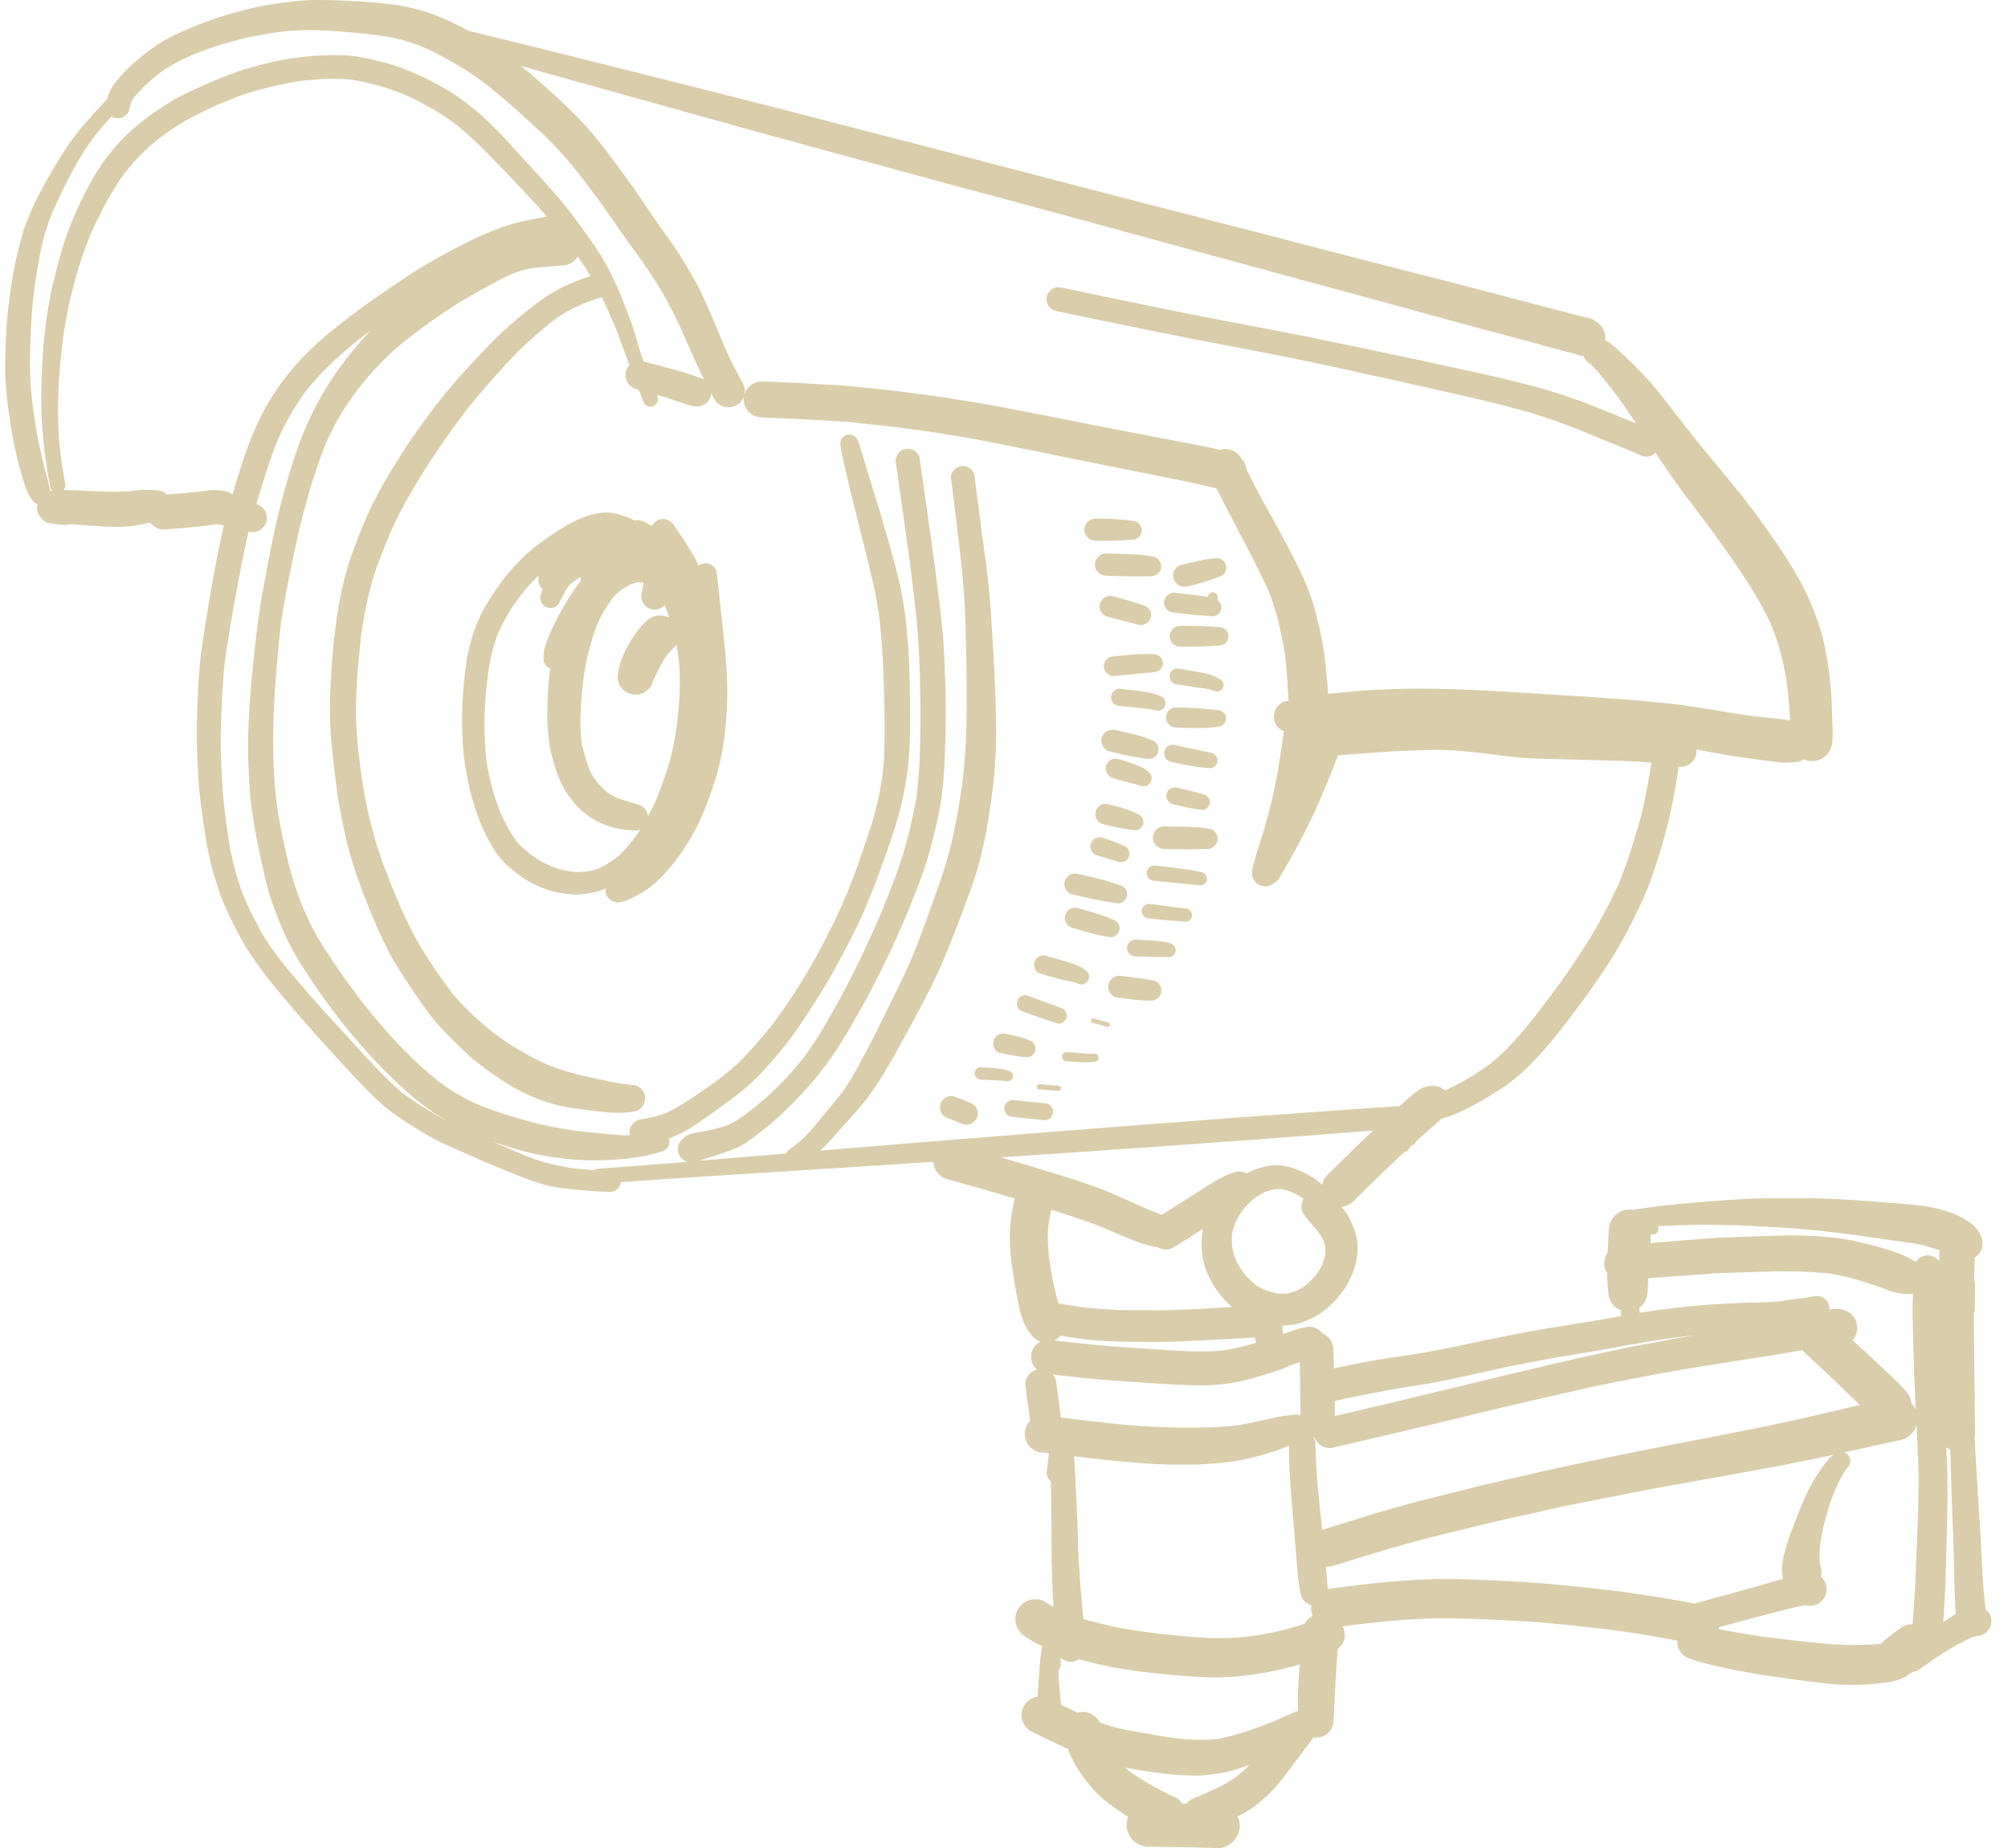
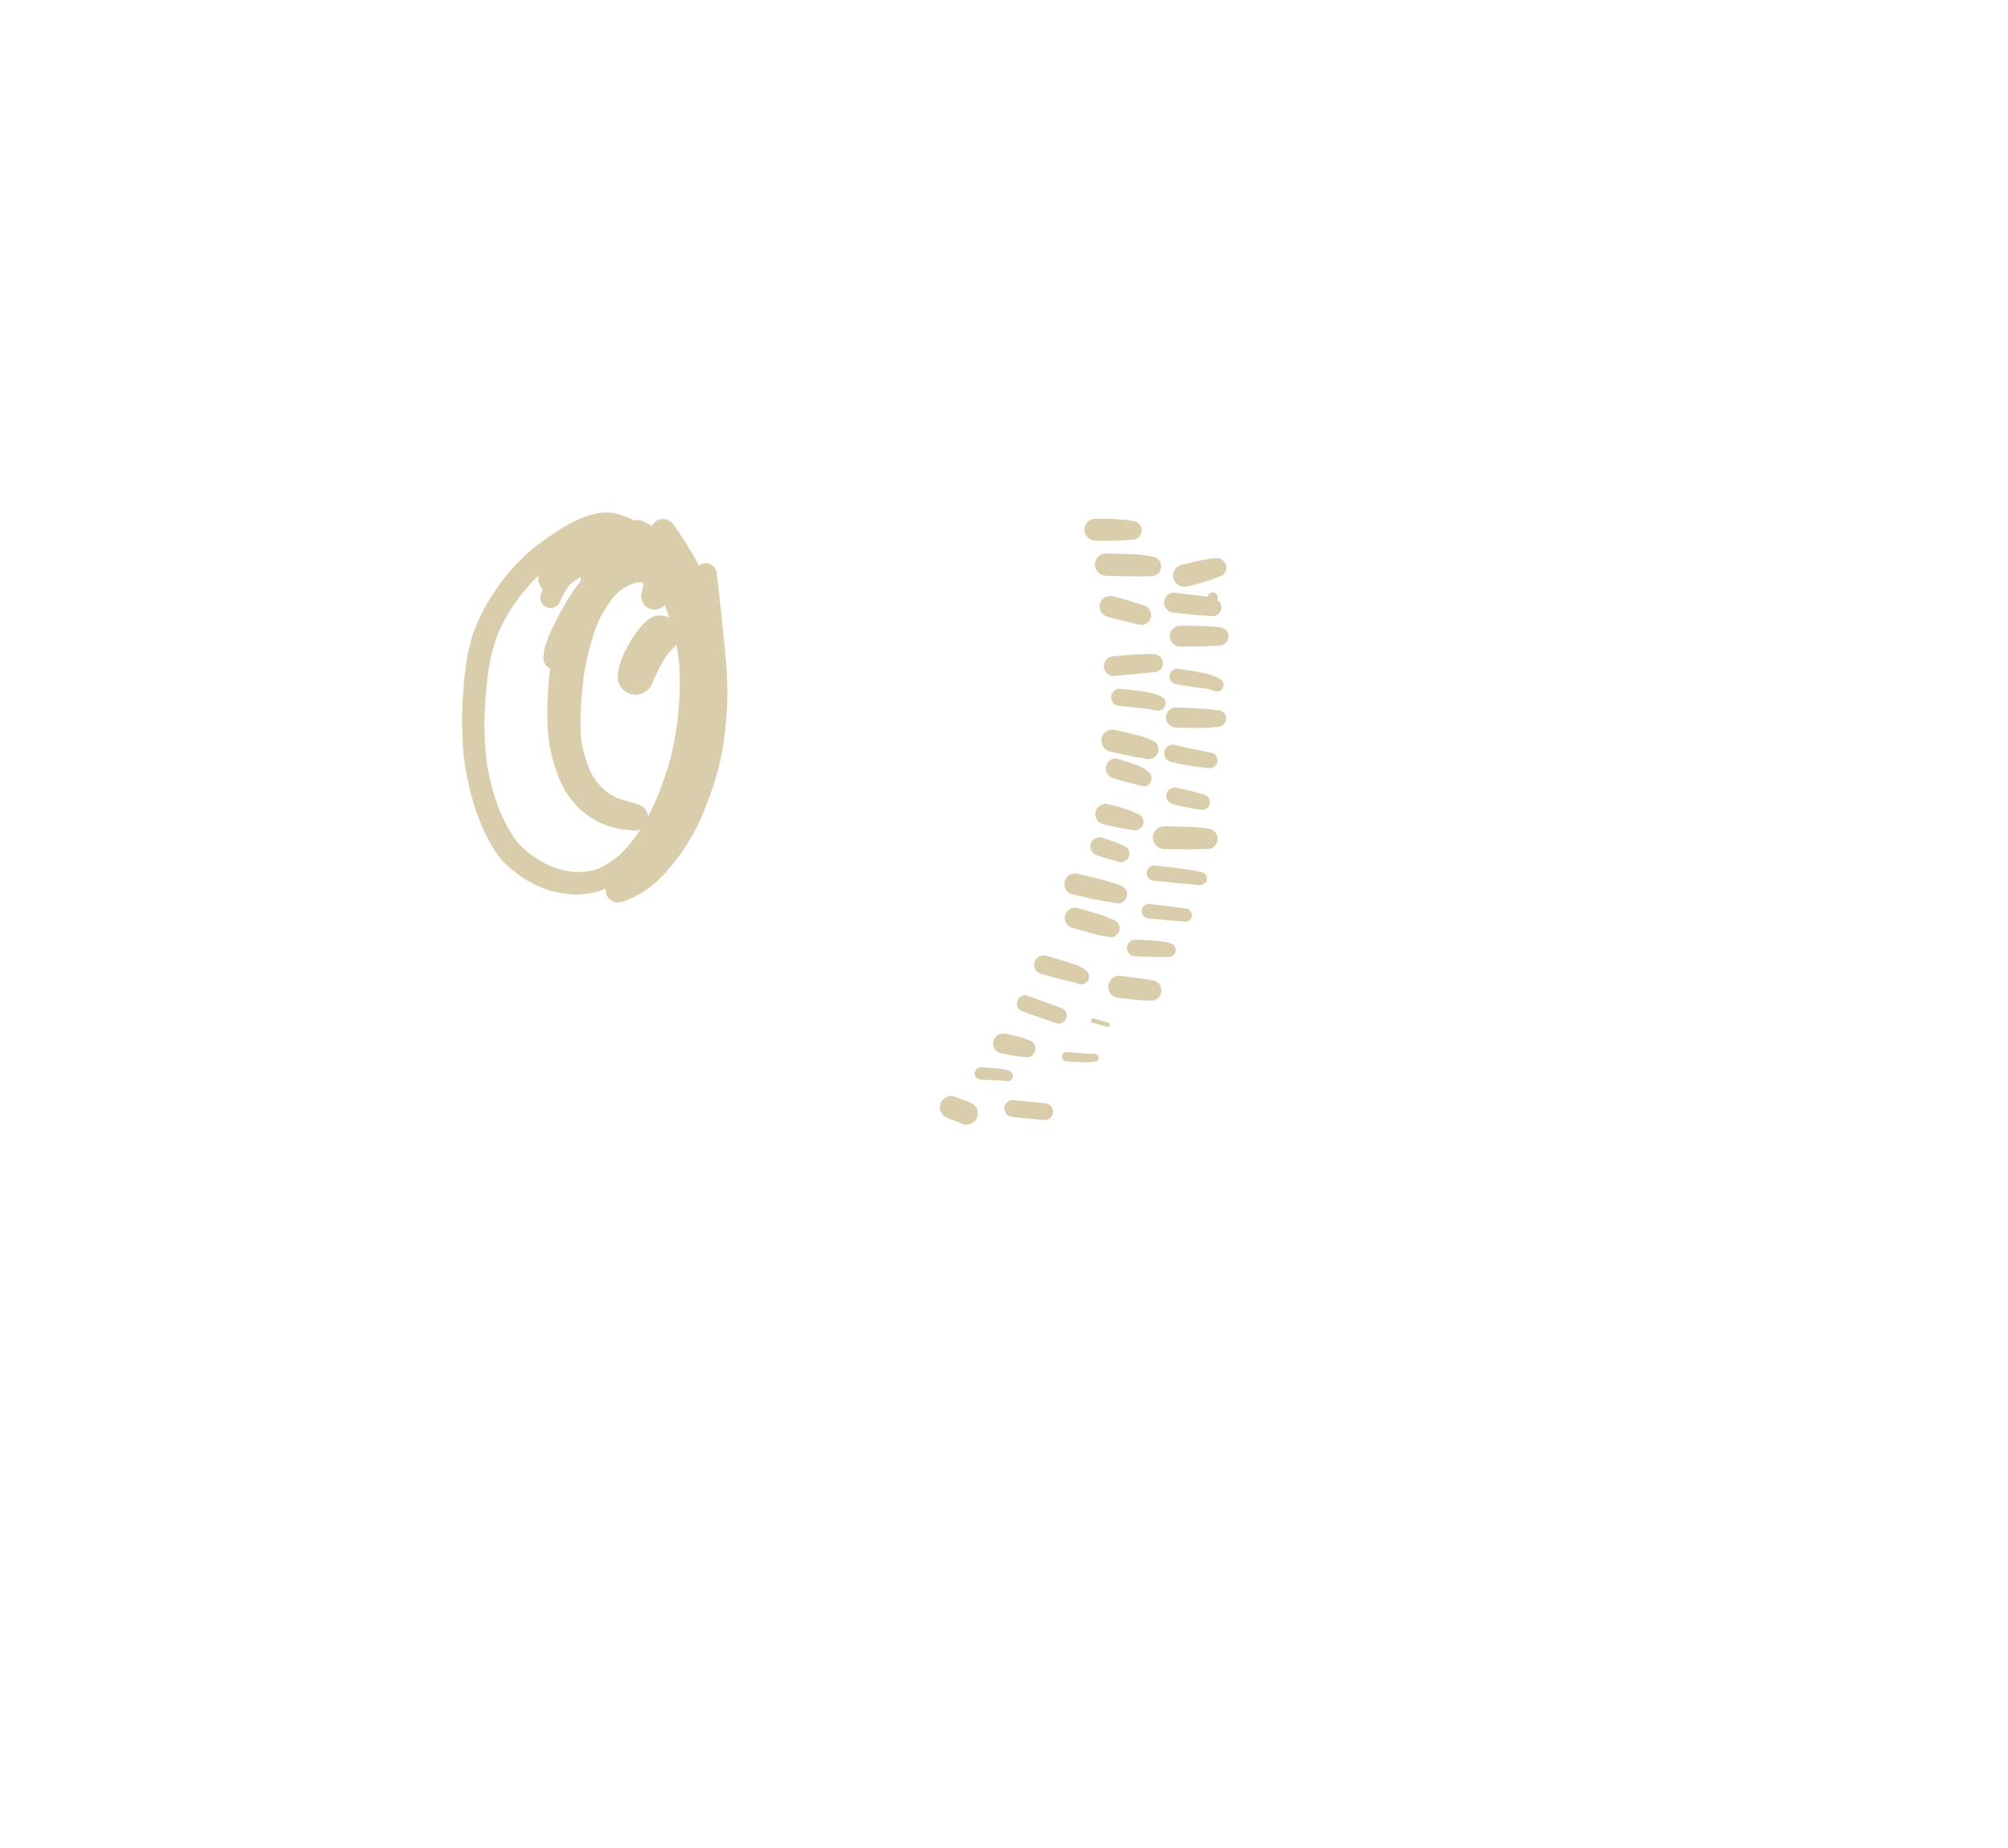
<svg xmlns="http://www.w3.org/2000/svg" width="88" height="81" viewBox="0 0 88 81" fill="none">
  <path d="M31.42 25.182C31.406 25.045 31.376 24.931 31.274 24.831C31.182 24.738 31.055 24.685 30.924 24.685C30.813 24.685 30.709 24.724 30.622 24.791C30.552 24.657 30.489 24.516 30.411 24.386C30.318 24.231 30.225 24.076 30.133 23.922C29.947 23.614 29.738 23.318 29.537 23.02C29.455 22.898 29.351 22.806 29.207 22.767C29.16 22.753 29.11 22.747 29.061 22.747C28.964 22.747 28.867 22.772 28.783 22.823C28.691 22.877 28.616 22.959 28.569 23.057C28.542 23.036 28.517 23.017 28.495 23.004C28.42 22.961 28.346 22.923 28.268 22.887C28.165 22.827 28.053 22.797 27.934 22.797C27.89 22.797 27.845 22.802 27.801 22.811C27.756 22.789 27.71 22.768 27.664 22.747C27.467 22.659 27.268 22.581 27.058 22.525C26.899 22.482 26.739 22.463 26.578 22.463C26.375 22.463 26.17 22.494 25.969 22.544C25.408 22.687 24.883 22.979 24.403 23.293C23.899 23.62 23.402 23.97 22.968 24.387C22.528 24.808 22.123 25.276 21.777 25.776C21.459 26.234 21.165 26.714 20.947 27.23C20.879 27.392 20.815 27.553 20.753 27.716C20.7 27.858 20.664 28.005 20.626 28.15C20.557 28.412 20.492 28.679 20.453 28.947C20.406 29.273 20.361 29.6 20.331 29.928C20.305 30.225 20.284 30.522 20.268 30.819C20.238 31.38 20.249 31.939 20.275 32.498C20.305 33.119 20.398 33.739 20.53 34.345C20.586 34.603 20.649 34.861 20.725 35.114C20.812 35.406 20.912 35.689 21.021 35.972C21.136 36.268 21.273 36.557 21.422 36.837C21.652 37.27 21.926 37.686 22.307 38.001C22.559 38.209 22.816 38.427 23.103 38.588C23.379 38.742 23.66 38.884 23.959 38.987C24.26 39.092 24.569 39.148 24.885 39.184C25.016 39.201 25.146 39.209 25.277 39.208C25.457 39.206 25.635 39.183 25.812 39.155C26.067 39.115 26.313 39.044 26.547 38.944C26.537 39.016 26.538 39.09 26.559 39.162C26.638 39.448 26.935 39.607 27.218 39.537C27.518 39.462 27.801 39.31 28.071 39.159C28.33 39.015 28.576 38.831 28.793 38.627C28.983 38.449 29.161 38.259 29.329 38.06C29.534 37.817 29.733 37.569 29.909 37.304C30.203 36.858 30.483 36.393 30.7 35.903C30.949 35.34 31.163 34.762 31.345 34.174C31.689 33.072 31.829 31.913 31.868 30.764C31.91 29.59 31.768 28.416 31.644 27.252C31.571 26.563 31.496 25.873 31.423 25.183L31.42 25.182ZM27.732 36.825C27.627 36.955 27.523 37.084 27.411 37.208C27.288 37.342 27.16 37.466 27.023 37.584C26.771 37.768 26.506 37.939 26.224 38.075C26.058 38.135 25.885 38.168 25.712 38.197C25.599 38.207 25.488 38.216 25.375 38.221C25.258 38.227 25.138 38.212 25.022 38.2C24.888 38.179 24.755 38.156 24.624 38.123C24.468 38.085 24.319 38.035 24.169 37.979C24.003 37.904 23.843 37.821 23.685 37.731C23.52 37.636 23.367 37.527 23.214 37.413C23.147 37.359 23.081 37.304 23.015 37.251C22.87 37.132 22.741 36.996 22.623 36.852C22.349 36.474 22.135 36.062 21.943 35.639C21.796 35.272 21.662 34.899 21.565 34.514C21.51 34.301 21.46 34.087 21.413 33.872C21.37 33.68 21.344 33.484 21.317 33.288C21.252 32.655 21.211 32.018 21.236 31.381C21.26 30.758 21.311 30.139 21.388 29.52C21.433 29.221 21.486 28.925 21.557 28.629C21.624 28.343 21.712 28.067 21.814 27.792C21.948 27.489 22.097 27.199 22.262 26.912C22.424 26.629 22.617 26.361 22.811 26.098C23.015 25.848 23.226 25.603 23.451 25.372C23.505 25.316 23.561 25.261 23.619 25.208C23.57 25.367 23.585 25.54 23.671 25.687C23.701 25.739 23.74 25.785 23.785 25.821C23.752 25.908 23.721 25.995 23.693 26.085C23.634 26.275 23.729 26.49 23.897 26.589C24.001 26.649 24.126 26.666 24.241 26.635C24.341 26.607 24.463 26.53 24.508 26.43C24.631 26.144 24.788 25.876 24.967 25.622C25.006 25.594 25.044 25.566 25.082 25.538C25.199 25.454 25.317 25.37 25.433 25.286C25.434 25.338 25.446 25.388 25.467 25.435C25.334 25.605 25.206 25.776 25.087 25.956C24.95 26.16 24.824 26.372 24.703 26.586C24.628 26.717 24.549 26.847 24.481 26.981C24.331 27.276 24.176 27.569 24.052 27.877C23.995 28.021 23.942 28.162 23.896 28.309C23.84 28.49 23.813 28.688 23.818 28.876C23.821 29.06 23.934 29.226 24.107 29.289C24.033 29.93 23.987 30.572 23.986 31.219C23.986 31.461 23.989 31.707 24.009 31.947C24.036 32.261 24.058 32.587 24.129 32.895C24.259 33.458 24.427 34.008 24.693 34.523C24.824 34.777 25.007 34.999 25.187 35.219C25.436 35.524 25.765 35.766 26.105 35.962C26.344 36.1 26.621 36.196 26.887 36.268C27.194 36.352 27.512 36.385 27.829 36.404C27.913 36.408 27.994 36.387 28.069 36.352C27.965 36.511 27.853 36.667 27.736 36.821L27.732 36.825ZM29.788 30.281C29.771 30.785 29.729 31.286 29.665 31.785C29.621 32.08 29.574 32.373 29.514 32.665C29.457 32.939 29.399 33.218 29.317 33.484C29.148 34.043 28.946 34.588 28.725 35.126C28.625 35.346 28.516 35.559 28.402 35.772C28.38 35.537 28.214 35.335 27.978 35.262C27.666 35.164 27.35 35.086 27.044 34.973C26.955 34.93 26.868 34.884 26.781 34.836C26.711 34.796 26.643 34.749 26.578 34.7C26.431 34.575 26.299 34.441 26.173 34.295C26.118 34.22 26.065 34.145 26.014 34.066C25.943 33.96 25.887 33.844 25.832 33.727C25.683 33.34 25.572 32.945 25.485 32.538C25.38 31.572 25.467 30.606 25.582 29.644C25.703 28.851 25.897 28.069 26.189 27.32C26.363 26.938 26.582 26.573 26.831 26.235C26.933 26.113 27.044 26 27.165 25.896C27.319 25.788 27.481 25.693 27.652 25.609C27.753 25.572 27.854 25.541 27.959 25.519C28.012 25.519 28.062 25.519 28.114 25.524C28.137 25.53 28.162 25.535 28.186 25.541C28.189 25.553 28.192 25.564 28.195 25.574C28.195 25.602 28.195 25.628 28.195 25.656C28.174 25.762 28.148 25.866 28.122 25.97C28.044 26.283 28.22 26.611 28.535 26.698C28.752 26.757 28.986 26.682 29.133 26.523C29.203 26.706 29.267 26.89 29.329 27.075C29.206 27.008 29.069 26.974 28.931 26.974C28.715 26.974 28.497 27.056 28.329 27.215C27.919 27.605 27.617 28.07 27.377 28.579C27.244 28.857 27.138 29.143 27.092 29.448C27.084 29.517 27.073 29.588 27.064 29.659C27.064 29.802 27.101 29.934 27.172 30.057C27.275 30.233 27.446 30.365 27.643 30.419C27.847 30.475 28.069 30.446 28.252 30.34C28.305 30.298 28.358 30.257 28.411 30.216C28.509 30.119 28.576 30.004 28.613 29.869C28.787 29.473 28.979 29.075 29.222 28.719C29.315 28.608 29.412 28.503 29.517 28.403C29.565 28.356 29.606 28.305 29.64 28.248C29.67 28.394 29.696 28.542 29.718 28.691C29.746 28.926 29.773 29.162 29.783 29.399C29.795 29.691 29.797 29.982 29.786 30.273L29.788 30.281Z" fill="#D9CDAB" />
  <path d="M48.005 23.696C48.273 23.698 48.543 23.706 48.811 23.698C49.083 23.689 49.354 23.676 49.625 23.654C49.7 23.654 49.769 23.634 49.833 23.598C49.925 23.543 49.993 23.454 50.021 23.351C50.051 23.245 50.036 23.129 49.98 23.035C49.931 22.951 49.834 22.862 49.734 22.846C49.436 22.797 49.14 22.768 48.838 22.747C48.562 22.728 48.281 22.735 48.004 22.732H48.001C47.74 22.732 47.523 22.955 47.523 23.214C47.523 23.474 47.742 23.693 48.005 23.696Z" fill="#D9CDAB" />
  <path d="M48.472 24.258C48.472 24.258 48.465 24.258 48.462 24.258C48.201 24.258 47.984 24.488 47.984 24.746C47.984 25.017 48.205 25.227 48.472 25.233C49.135 25.248 49.798 25.278 50.462 25.253C50.655 25.245 50.824 25.126 50.876 24.937C50.936 24.716 50.803 24.464 50.577 24.41C50.23 24.326 49.877 24.3 49.521 24.286C49.172 24.273 48.823 24.267 48.474 24.258H48.472Z" fill="#D9CDAB" />
  <path d="M49.899 27.377C50.129 27.435 50.37 27.305 50.434 27.074C50.465 26.962 50.448 26.839 50.389 26.739C50.329 26.636 50.239 26.578 50.129 26.539C49.685 26.378 49.231 26.256 48.776 26.133C48.736 26.123 48.696 26.117 48.656 26.117C48.452 26.117 48.261 26.253 48.206 26.458C48.139 26.699 48.285 26.965 48.53 27.029C48.985 27.152 49.442 27.264 49.899 27.379V27.377Z" fill="#D9CDAB" />
  <path d="M50.569 28.673C50.462 28.667 50.354 28.664 50.246 28.664C49.766 28.664 49.286 28.719 48.808 28.763C48.689 28.775 48.589 28.803 48.502 28.89C48.421 28.971 48.375 29.081 48.375 29.196C48.375 29.311 48.421 29.422 48.502 29.503C48.577 29.578 48.699 29.64 48.808 29.629C49.094 29.603 49.38 29.576 49.666 29.547C49.967 29.516 50.269 29.482 50.571 29.464C50.678 29.458 50.773 29.426 50.851 29.348C50.924 29.274 50.966 29.172 50.966 29.069C50.966 28.845 50.786 28.686 50.571 28.674L50.569 28.673Z" fill="#D9CDAB" />
  <path d="M50.463 30.377C50.404 30.361 50.345 30.352 50.285 30.342C50.155 30.32 50.026 30.295 49.894 30.278C49.62 30.246 49.345 30.215 49.071 30.186C49.063 30.186 49.056 30.186 49.048 30.186C48.96 30.186 48.863 30.237 48.804 30.297C48.733 30.368 48.693 30.465 48.693 30.564C48.693 30.663 48.733 30.762 48.804 30.831C48.88 30.908 48.968 30.931 49.071 30.942C49.485 30.984 49.902 31.021 50.316 31.071C50.432 31.089 50.547 31.113 50.662 31.14C50.837 31.182 51.02 31.087 51.07 30.909C51.094 30.824 51.082 30.729 51.036 30.654C50.989 30.573 50.922 30.536 50.837 30.501C50.714 30.451 50.593 30.41 50.465 30.376L50.463 30.377Z" fill="#D9CDAB" />
  <path d="M50.713 33.059C50.77 32.961 50.785 32.842 50.756 32.733C50.729 32.636 50.656 32.524 50.561 32.48C50.303 32.36 50.041 32.264 49.765 32.198C49.474 32.127 49.18 32.06 48.887 31.992C48.846 31.983 48.806 31.979 48.765 31.979C48.548 31.979 48.346 32.111 48.284 32.334C48.215 32.583 48.365 32.876 48.626 32.936C48.912 33.003 49.2 33.068 49.487 33.129C49.734 33.182 49.985 33.212 50.234 33.255C50.309 33.275 50.384 33.275 50.459 33.255C50.566 33.225 50.657 33.154 50.713 33.06V33.059Z" fill="#D9CDAB" />
  <path d="M50.108 33.664C50.056 33.633 50.002 33.612 49.946 33.589C49.837 33.541 49.727 33.499 49.615 33.46C49.412 33.391 49.207 33.329 49.001 33.266C48.963 33.254 48.924 33.248 48.886 33.248C48.699 33.248 48.52 33.382 48.47 33.566C48.407 33.798 48.547 34.029 48.771 34.097C48.964 34.156 49.157 34.218 49.353 34.269C49.434 34.291 49.514 34.313 49.595 34.333C49.741 34.365 49.885 34.393 50.025 34.449C50.087 34.465 50.15 34.465 50.212 34.449C50.301 34.425 50.376 34.367 50.423 34.287C50.501 34.154 50.482 33.97 50.368 33.863C50.287 33.786 50.203 33.72 50.109 33.664H50.108Z" fill="#D9CDAB" />
  <path d="M48.018 35.561C47.953 35.794 48.094 36.062 48.334 36.121C48.547 36.173 48.759 36.227 48.974 36.268C49.197 36.311 49.421 36.342 49.645 36.379C49.709 36.397 49.776 36.397 49.841 36.379C49.933 36.354 50.013 36.292 50.062 36.209C50.112 36.124 50.125 36.019 50.099 35.925C50.075 35.84 50.011 35.742 49.929 35.704C49.706 35.599 49.48 35.502 49.247 35.428C49.026 35.358 48.802 35.303 48.576 35.247C48.538 35.238 48.5 35.234 48.461 35.232C48.261 35.232 48.072 35.359 48.016 35.564L48.018 35.561Z" fill="#D9CDAB" />
  <path d="M47.798 36.992C47.737 37.212 47.87 37.424 48.081 37.492C48.398 37.594 48.716 37.684 49.036 37.775C49.193 37.819 49.367 37.747 49.45 37.605C49.546 37.442 49.497 37.194 49.319 37.105C48.99 36.938 48.647 36.822 48.297 36.71C48.262 36.698 48.225 36.693 48.19 36.693C48.013 36.693 47.846 36.822 47.799 36.992H47.798Z" fill="#D9CDAB" />
  <path d="M46.986 39.197C47.303 39.27 47.62 39.346 47.938 39.411C48.252 39.476 48.568 39.53 48.886 39.581C48.998 39.598 49.095 39.6 49.197 39.539C49.287 39.486 49.354 39.399 49.382 39.299C49.41 39.194 49.396 39.082 49.341 38.99C49.285 38.894 49.203 38.841 49.101 38.804C48.799 38.696 48.494 38.603 48.184 38.524C47.87 38.443 47.552 38.372 47.237 38.298C47.199 38.29 47.159 38.285 47.12 38.285C46.913 38.285 46.721 38.412 46.662 38.624C46.597 38.861 46.74 39.141 46.988 39.199L46.986 39.197Z" fill="#D9CDAB" />
  <path d="M48.577 41.061C48.647 41.08 48.714 41.08 48.784 41.061C48.881 41.034 48.965 40.969 49.015 40.883C49.068 40.793 49.081 40.684 49.055 40.585C49.03 40.495 48.963 40.393 48.876 40.353C48.714 40.277 48.551 40.209 48.383 40.144C48.272 40.102 48.156 40.071 48.042 40.035C47.773 39.953 47.502 39.877 47.23 39.799C47.192 39.788 47.152 39.783 47.112 39.783C46.916 39.783 46.732 39.919 46.678 40.113C46.613 40.351 46.756 40.597 46.99 40.664C47.251 40.74 47.512 40.818 47.774 40.887C47.885 40.916 47.995 40.95 48.106 40.974C48.262 41.006 48.417 41.036 48.574 41.062L48.577 41.061Z" fill="#D9CDAB" />
  <path d="M45.62 42.683C45.873 42.753 46.127 42.83 46.383 42.893C46.495 42.921 46.607 42.954 46.721 42.977C46.877 43.011 47.041 43.035 47.191 43.088C47.2 43.092 47.209 43.097 47.219 43.1C47.272 43.131 47.329 43.145 47.39 43.147C47.48 43.147 47.566 43.11 47.63 43.047C47.693 42.983 47.729 42.896 47.729 42.806C47.729 42.724 47.695 42.621 47.63 42.568C47.583 42.528 47.536 42.489 47.486 42.453C47.419 42.406 47.348 42.373 47.275 42.339C47.186 42.299 47.095 42.269 47.004 42.236C46.887 42.193 46.768 42.159 46.65 42.123C46.382 42.04 46.109 41.966 45.839 41.89C45.804 41.879 45.769 41.875 45.732 41.875C45.552 41.875 45.383 41.997 45.333 42.177C45.273 42.394 45.405 42.622 45.62 42.684V42.683Z" fill="#D9CDAB" />
  <path d="M44.829 44.334C45.319 44.511 45.809 44.688 46.304 44.85C46.487 44.91 46.688 44.782 46.736 44.605C46.761 44.514 46.748 44.415 46.701 44.334C46.652 44.25 46.58 44.204 46.49 44.172C45.999 43.996 45.512 43.814 45.022 43.634C44.994 43.624 44.963 43.619 44.931 43.619C44.865 43.619 44.795 43.64 44.742 43.671C44.661 43.718 44.601 43.797 44.576 43.887C44.549 43.982 44.563 44.083 44.613 44.167C44.663 44.254 44.738 44.301 44.829 44.334Z" fill="#D9CDAB" />
  <path d="M43.846 46.155C44.231 46.237 44.613 46.311 45.006 46.335C45.173 46.345 45.326 46.212 45.369 46.059C45.411 45.906 45.347 45.707 45.196 45.635C44.844 45.465 44.459 45.393 44.079 45.312C44.038 45.303 43.998 45.299 43.959 45.299C43.883 45.299 43.811 45.316 43.742 45.356C43.643 45.414 43.571 45.51 43.54 45.619C43.48 45.838 43.612 46.108 43.846 46.158V46.155Z" fill="#D9CDAB" />
  <path d="M44.094 47.385C44.159 47.395 44.217 47.397 44.275 47.361C44.328 47.33 44.368 47.279 44.385 47.22C44.42 47.092 44.342 46.969 44.219 46.931C44.146 46.907 44.072 46.884 43.997 46.869C43.926 46.856 43.855 46.846 43.785 46.837C43.699 46.828 43.614 46.819 43.53 46.81C43.455 46.803 43.38 46.801 43.306 46.797C43.198 46.791 43.092 46.785 42.984 46.779C42.98 46.779 42.976 46.779 42.973 46.779C42.831 46.779 42.715 46.912 42.715 47.049C42.715 47.202 42.837 47.311 42.984 47.319C43.164 47.328 43.343 47.336 43.522 47.345C43.688 47.352 43.852 47.354 44.016 47.372C44.043 47.376 44.069 47.38 44.096 47.383L44.094 47.385Z" fill="#D9CDAB" />
  <path d="M42.489 48.317C42.265 48.23 42.041 48.143 41.817 48.056C41.779 48.041 41.738 48.035 41.695 48.035C41.604 48.035 41.506 48.065 41.436 48.106C41.325 48.171 41.241 48.278 41.207 48.402C41.172 48.53 41.19 48.669 41.257 48.784C41.328 48.905 41.428 48.964 41.554 49.012C41.778 49.099 42.002 49.186 42.225 49.273C42.343 49.319 42.503 49.285 42.607 49.223C42.719 49.158 42.802 49.05 42.836 48.927C42.871 48.798 42.853 48.658 42.785 48.545C42.715 48.424 42.615 48.365 42.489 48.317Z" fill="#D9CDAB" />
  <path d="M52.027 25.704C52.255 25.646 52.488 25.593 52.713 25.524C52.818 25.491 52.926 25.465 53.029 25.427C53.167 25.377 53.304 25.325 53.441 25.275C53.512 25.256 53.572 25.219 53.624 25.169C53.701 25.092 53.745 24.986 53.745 24.877C53.745 24.668 53.567 24.463 53.352 24.463C53.346 24.463 53.338 24.463 53.332 24.463C52.799 24.494 52.283 24.634 51.767 24.761C51.509 24.824 51.358 25.11 51.427 25.36C51.499 25.62 51.769 25.766 52.028 25.701L52.027 25.704Z" fill="#D9CDAB" />
  <path d="M51.232 26.789C51.3 26.829 51.374 26.848 51.453 26.85C51.711 26.879 51.969 26.911 52.227 26.936C52.332 26.947 52.438 26.96 52.542 26.966C52.741 26.979 52.943 26.984 53.142 27.007C53.211 27.007 53.276 26.989 53.337 26.954C53.424 26.904 53.487 26.82 53.514 26.724C53.541 26.624 53.527 26.517 53.475 26.427C53.44 26.366 53.393 26.325 53.337 26.293C53.357 26.26 53.369 26.222 53.369 26.18C53.369 26.061 53.269 25.961 53.15 25.961C53.03 25.961 52.94 26.052 52.931 26.164C52.71 26.119 52.485 26.095 52.261 26.069C51.991 26.036 51.721 26.007 51.453 25.976C51.444 25.976 51.436 25.974 51.425 25.974C51.324 25.974 51.212 26.036 51.144 26.104C51.063 26.185 51.016 26.297 51.016 26.412C51.016 26.527 51.063 26.639 51.144 26.72C51.173 26.743 51.203 26.766 51.232 26.788V26.789Z" fill="#D9CDAB" />
  <path d="M53.435 27.489C52.864 27.429 52.293 27.426 51.719 27.426C51.469 27.426 51.262 27.634 51.262 27.883C51.262 28.132 51.469 28.339 51.719 28.339C51.8 28.339 51.879 28.339 51.96 28.339C52.162 28.339 52.364 28.341 52.566 28.335C52.856 28.325 53.145 28.313 53.435 28.294C53.544 28.286 53.64 28.255 53.72 28.176C53.795 28.101 53.838 27.998 53.838 27.892C53.838 27.785 53.795 27.682 53.72 27.607C53.639 27.526 53.546 27.501 53.435 27.489Z" fill="#D9CDAB" />
  <path d="M51.508 29.983C51.744 30.021 51.978 30.06 52.214 30.096C52.408 30.128 52.604 30.15 52.799 30.175C52.958 30.2 53.111 30.242 53.263 30.296C53.384 30.337 53.524 30.269 53.584 30.164C53.663 30.03 53.617 29.852 53.483 29.775C53.265 29.648 53.035 29.55 52.784 29.504C52.668 29.483 52.55 29.461 52.434 29.439C52.187 29.394 51.938 29.357 51.692 29.316C51.658 29.31 51.624 29.307 51.593 29.307C51.536 29.307 51.481 29.318 51.425 29.351C51.347 29.396 51.29 29.472 51.266 29.559C51.241 29.648 51.255 29.746 51.302 29.825C51.343 29.896 51.425 29.971 51.508 29.985V29.983Z" fill="#D9CDAB" />
  <path d="M53.367 31.124C53.073 31.094 52.779 31.062 52.484 31.044C52.169 31.025 51.852 31.016 51.536 31.006C51.532 31.006 51.528 31.006 51.523 31.006C51.289 31.006 51.096 31.217 51.096 31.447C51.096 31.693 51.296 31.88 51.536 31.887C51.852 31.897 52.169 31.911 52.484 31.909C52.78 31.909 53.073 31.89 53.367 31.856C53.468 31.844 53.551 31.824 53.626 31.749C53.695 31.679 53.733 31.587 53.733 31.489C53.733 31.392 53.695 31.298 53.626 31.23C53.552 31.156 53.468 31.133 53.367 31.122V31.124Z" fill="#D9CDAB" />
  <path d="M53.348 33.418C53.395 33.249 53.292 33.035 53.109 32.998C52.571 32.889 52.032 32.785 51.5 32.651C51.468 32.642 51.435 32.639 51.403 32.639C51.235 32.639 51.078 32.746 51.033 32.916C50.978 33.113 51.098 33.333 51.298 33.383C51.864 33.526 52.437 33.619 53.018 33.669C53.168 33.682 53.309 33.554 53.346 33.418H53.348Z" fill="#D9CDAB" />
  <path d="M52.773 34.823C52.38 34.708 51.98 34.618 51.582 34.524C51.551 34.517 51.52 34.514 51.49 34.514C51.325 34.514 51.173 34.615 51.126 34.785C51.074 34.975 51.189 35.194 51.385 35.242C51.577 35.287 51.767 35.336 51.958 35.377C52.198 35.429 52.439 35.466 52.683 35.495C52.745 35.495 52.803 35.479 52.856 35.449C52.932 35.405 52.988 35.33 53.012 35.246C53.062 35.065 52.952 34.881 52.775 34.828L52.773 34.823Z" fill="#D9CDAB" />
  <path d="M53.035 36.334C52.711 36.266 52.381 36.247 52.053 36.238C51.708 36.229 51.363 36.223 51.018 36.219H51.009C50.742 36.219 50.522 36.45 50.522 36.715C50.522 36.981 50.747 37.208 51.018 37.212C51.348 37.218 51.677 37.225 52.007 37.227C52.156 37.227 52.305 37.224 52.453 37.218C52.608 37.214 52.763 37.208 52.919 37.209C53.118 37.212 53.296 37.072 53.349 36.882C53.411 36.658 53.276 36.382 53.038 36.334H53.035Z" fill="#D9CDAB" />
-   <path d="M52.681 38.23C52.356 38.154 52.029 38.105 51.699 38.061C51.329 38.011 50.959 37.971 50.588 37.93C50.582 37.93 50.575 37.93 50.569 37.93C50.489 37.93 50.402 37.977 50.351 38.03C50.287 38.093 50.252 38.179 50.252 38.267C50.252 38.356 50.287 38.443 50.351 38.504C50.419 38.572 50.497 38.593 50.588 38.603C50.928 38.639 51.27 38.675 51.612 38.706C51.942 38.736 52.274 38.762 52.602 38.804C52.656 38.804 52.704 38.79 52.75 38.764C52.815 38.725 52.865 38.662 52.884 38.59C52.925 38.441 52.835 38.269 52.681 38.232V38.23Z" fill="#D9CDAB" />
+   <path d="M52.681 38.23C52.356 38.154 52.029 38.105 51.699 38.061C51.329 38.011 50.959 37.971 50.588 37.93C50.582 37.93 50.575 37.93 50.569 37.93C50.489 37.93 50.402 37.977 50.351 38.03C50.287 38.093 50.252 38.179 50.252 38.267C50.252 38.356 50.287 38.443 50.351 38.504C50.419 38.572 50.497 38.593 50.588 38.603C50.928 38.639 51.27 38.675 51.612 38.706C51.942 38.736 52.274 38.762 52.602 38.804C52.815 38.725 52.865 38.662 52.884 38.59C52.925 38.441 52.835 38.269 52.681 38.232V38.23Z" fill="#D9CDAB" />
  <path d="M52.028 39.828C51.471 39.75 50.912 39.681 50.352 39.617C50.346 39.617 50.339 39.617 50.331 39.617C50.258 39.617 50.177 39.661 50.128 39.712C50.069 39.77 50.035 39.852 50.035 39.935C50.035 40.02 50.069 40.1 50.128 40.16C50.193 40.224 50.265 40.243 50.352 40.252C50.884 40.31 51.416 40.361 51.949 40.398C52.076 40.407 52.196 40.304 52.228 40.186C52.249 40.111 52.238 40.03 52.199 39.964C52.165 39.906 52.095 39.84 52.026 39.831L52.028 39.828Z" fill="#D9CDAB" />
  <path d="M51.303 41.348C51.232 41.325 51.163 41.303 51.089 41.29C51.032 41.28 50.974 41.27 50.915 41.261C50.777 41.237 50.635 41.233 50.495 41.222C50.249 41.203 50 41.197 49.753 41.185C49.748 41.185 49.744 41.185 49.739 41.185C49.546 41.185 49.389 41.362 49.389 41.55C49.389 41.754 49.555 41.905 49.753 41.913C49.994 41.924 50.236 41.939 50.478 41.941C50.725 41.946 50.973 41.944 51.22 41.944C51.356 41.944 51.478 41.852 51.514 41.721C51.559 41.557 51.459 41.395 51.301 41.346L51.303 41.348Z" fill="#D9CDAB" />
  <path d="M50.571 42.98C50.069 42.883 49.559 42.827 49.052 42.765C49.041 42.765 49.031 42.764 49.022 42.764C48.91 42.764 48.785 42.833 48.71 42.908C48.62 42.998 48.568 43.122 48.568 43.25C48.568 43.378 48.62 43.502 48.71 43.592C48.742 43.617 48.775 43.642 48.809 43.669C48.884 43.713 48.966 43.735 49.053 43.735C49.273 43.761 49.492 43.792 49.713 43.814C49.961 43.839 50.206 43.856 50.455 43.856C50.652 43.856 50.83 43.72 50.883 43.53C50.944 43.31 50.811 43.029 50.572 42.983L50.571 42.98Z" fill="#D9CDAB" />
  <path d="M48.571 44.822C48.359 44.756 48.147 44.697 47.932 44.64C47.923 44.637 47.915 44.637 47.907 44.637C47.864 44.637 47.825 44.665 47.814 44.708C47.8 44.758 47.83 44.812 47.882 44.825C48.095 44.883 48.309 44.94 48.523 45.004C48.571 45.018 48.624 44.986 48.638 44.937C48.652 44.887 48.621 44.837 48.573 44.822H48.571Z" fill="#D9CDAB" />
  <path d="M47.969 46.187C47.901 46.188 47.833 46.191 47.764 46.187C47.711 46.184 47.658 46.182 47.603 46.179C47.514 46.175 47.424 46.164 47.334 46.157C47.136 46.141 46.939 46.126 46.741 46.111C46.737 46.111 46.734 46.111 46.73 46.111C46.625 46.111 46.541 46.213 46.541 46.313C46.541 46.366 46.563 46.418 46.6 46.456C46.64 46.496 46.688 46.512 46.743 46.515C46.94 46.528 47.138 46.546 47.335 46.552C47.422 46.555 47.509 46.564 47.596 46.561L47.749 46.556C47.823 46.553 47.895 46.546 47.969 46.537C48.018 46.531 48.057 46.521 48.094 46.486C48.127 46.453 48.146 46.407 48.146 46.36C48.146 46.266 48.066 46.182 47.969 46.184V46.187Z" fill="#D9CDAB" />
-   <path d="M46.387 47.589C46.107 47.567 45.825 47.544 45.545 47.522C45.542 47.522 45.541 47.522 45.538 47.522C45.48 47.522 45.432 47.579 45.432 47.633C45.432 47.663 45.443 47.692 45.464 47.713C45.486 47.735 45.513 47.744 45.544 47.745C45.824 47.768 46.105 47.79 46.385 47.813C46.447 47.818 46.499 47.759 46.499 47.701C46.499 47.672 46.487 47.642 46.466 47.622C46.444 47.6 46.417 47.591 46.387 47.589Z" fill="#D9CDAB" />
  <path d="M46.151 48.723C46.151 48.626 46.112 48.53 46.042 48.461C45.969 48.387 45.882 48.362 45.78 48.351C45.314 48.309 44.849 48.26 44.383 48.213C44.376 48.213 44.368 48.213 44.361 48.213C44.274 48.213 44.18 48.264 44.121 48.322C44.051 48.391 44.012 48.486 44.012 48.583C44.012 48.68 44.051 48.776 44.121 48.845C44.196 48.92 44.281 48.944 44.383 48.954C44.849 49.003 45.314 49.051 45.78 49.094C45.873 49.103 45.978 49.05 46.042 48.985C46.112 48.916 46.151 48.82 46.151 48.723Z" fill="#D9CDAB" />
-   <path d="M87.021 70.541C86.963 70.075 86.919 69.608 86.89 69.139C86.854 68.584 86.834 68.027 86.803 67.47C86.741 66.382 86.664 65.296 86.604 64.209C86.582 63.815 86.557 63.422 86.532 63.027C86.548 62.965 86.557 62.901 86.555 62.835C86.545 62.213 86.545 61.59 86.538 60.968C86.529 60.244 86.52 59.519 86.513 58.796C86.508 58.38 86.507 57.966 86.505 57.552C86.532 57.502 86.549 57.444 86.549 57.384C86.549 57.193 86.549 57.001 86.552 56.809C86.555 56.588 86.579 56.357 86.532 56.14C86.529 56.126 86.524 56.111 86.518 56.098C86.52 56.028 86.523 55.959 86.524 55.89C86.529 55.632 86.538 55.374 86.543 55.116C86.589 55.088 86.632 55.056 86.67 55.016C86.763 54.923 86.826 54.814 86.862 54.689C86.871 54.622 86.879 54.556 86.888 54.491C86.888 54.357 86.854 54.233 86.787 54.117C86.61 53.712 86.219 53.482 85.841 53.296C85.653 53.205 85.453 53.133 85.255 53.068C85.13 53.025 85.001 52.993 84.871 52.963C84.239 52.823 83.592 52.777 82.948 52.726C81.748 52.627 80.546 52.533 79.34 52.52C79.032 52.517 78.726 52.515 78.418 52.515C78.083 52.515 77.75 52.517 77.416 52.52C76.863 52.524 76.308 52.555 75.756 52.595C75.145 52.637 74.533 52.677 73.923 52.739C73.594 52.772 73.264 52.797 72.937 52.838C72.619 52.878 72.299 52.91 71.982 52.96C71.85 52.981 71.717 53.003 71.583 53.023C71.531 53.015 71.478 53.009 71.427 53.009C71.182 53.009 70.945 53.108 70.771 53.28C70.591 53.46 70.512 53.685 70.5 53.934C70.484 54.258 70.466 54.584 70.453 54.908C70.355 55.041 70.301 55.202 70.301 55.367C70.301 55.523 70.35 55.675 70.435 55.801C70.435 55.868 70.435 55.934 70.435 56C70.442 56.288 70.472 56.566 70.512 56.852C70.553 56.998 70.627 57.125 70.733 57.232C70.82 57.319 70.924 57.386 71.038 57.428C71.038 57.514 71.041 57.598 71.048 57.682C70.852 57.717 70.657 57.752 70.462 57.786C69.179 58.013 67.888 58.192 66.609 58.436C65.928 58.566 65.248 58.702 64.57 58.85C63.905 58.995 63.241 59.136 62.572 59.253C61.838 59.379 61.099 59.483 60.365 59.602C59.727 59.706 59.092 59.836 58.46 59.972C58.453 59.692 58.444 59.413 58.434 59.135C58.422 58.816 58.227 58.539 57.941 58.433C57.885 58.357 57.816 58.292 57.734 58.243C57.679 58.221 57.624 58.197 57.57 58.174C57.51 58.158 57.449 58.149 57.387 58.149C57.325 58.149 57.266 58.158 57.206 58.174C57.003 58.206 56.81 58.265 56.615 58.335C56.487 58.379 56.357 58.422 56.229 58.464C56.222 58.343 56.208 58.224 56.195 58.105C56.375 58.103 56.555 58.072 56.73 58.046C56.966 58.009 57.199 57.909 57.415 57.813C57.611 57.724 57.794 57.624 57.966 57.495C58.174 57.338 58.358 57.167 58.534 56.976C58.687 56.808 58.827 56.625 58.957 56.438C59.079 56.261 59.169 56.068 59.25 55.869C59.413 55.476 59.511 55.053 59.498 54.625C59.484 54.17 59.316 53.727 59.101 53.331C59.017 53.178 58.904 53.028 58.79 52.895L58.787 52.891C58.977 52.878 59.163 52.801 59.306 52.66C60.003 51.968 60.7 51.276 61.421 50.611C61.466 50.568 61.514 50.527 61.559 50.484C61.659 50.477 61.742 50.4 61.758 50.303C61.795 50.269 61.833 50.235 61.87 50.2C61.96 50.187 62.032 50.12 62.053 50.033C62.157 49.938 62.262 49.842 62.367 49.748C62.504 49.625 62.641 49.504 62.779 49.382C62.913 49.264 63.052 49.151 63.185 49.03C63.378 48.977 63.566 48.913 63.752 48.837C64.33 48.598 64.878 48.28 65.411 47.954C65.666 47.798 65.918 47.639 66.156 47.459C66.428 47.253 66.689 47.035 66.934 46.796C67.376 46.366 67.781 45.903 68.167 45.422C68.58 44.908 68.979 44.383 69.371 43.854C69.742 43.353 70.087 42.835 70.431 42.316C70.762 41.813 71.066 41.293 71.344 40.76C71.662 40.147 71.968 39.531 72.222 38.888C72.377 38.498 72.511 38.1 72.637 37.699C72.759 37.306 72.883 36.911 72.986 36.513C73.091 36.109 73.197 35.704 73.276 35.294C73.373 34.796 73.466 34.296 73.538 33.794C73.546 33.739 73.553 33.685 73.561 33.63C73.561 33.62 73.559 33.611 73.559 33.601C73.652 33.614 73.746 33.608 73.839 33.583C74.013 33.535 74.165 33.418 74.256 33.262C74.328 33.138 74.359 32.995 74.349 32.854C74.72 32.919 75.092 32.985 75.463 33.053C76.013 33.151 76.565 33.229 77.118 33.302C77.345 33.333 77.572 33.359 77.797 33.387C77.917 33.402 78.035 33.414 78.154 33.424C78.303 33.437 78.455 33.419 78.603 33.405C78.761 33.405 78.909 33.364 79.046 33.285C79.049 33.284 79.051 33.281 79.054 33.279C79.166 33.33 79.289 33.356 79.414 33.356C79.65 33.356 79.878 33.262 80.045 33.095C80.22 32.92 80.292 32.706 80.307 32.463C80.328 32.126 80.307 31.788 80.297 31.449C80.288 31.14 80.279 30.829 80.26 30.519C80.216 29.797 80.124 29.081 79.977 28.374C79.828 27.665 79.594 26.974 79.303 26.311C79.159 25.982 79 25.662 78.825 25.35C78.661 25.058 78.484 24.775 78.307 24.492C77.998 23.995 77.659 23.518 77.32 23.042C76.94 22.51 76.548 21.984 76.134 21.479C75.383 20.562 74.622 19.659 73.888 18.73C73.393 18.082 72.902 17.429 72.371 16.807C72.119 16.512 71.85 16.231 71.57 15.96C71.428 15.821 71.287 15.683 71.142 15.549C70.892 15.316 70.643 15.072 70.345 14.9C70.36 14.794 70.353 14.688 70.325 14.582C70.298 14.518 70.271 14.455 70.245 14.392C70.174 14.272 70.08 14.178 69.96 14.107C69.934 14.088 69.907 14.069 69.879 14.05L69.899 14.065C69.828 14.013 69.756 13.973 69.653 13.945C69.604 13.932 69.557 13.926 69.51 13.922C69.393 13.895 69.277 13.86 69.16 13.829C68.998 13.786 68.838 13.743 68.677 13.701C68.232 13.583 67.787 13.465 67.34 13.351C66.49 13.136 65.646 12.9 64.797 12.682C63.109 12.246 61.419 11.817 59.73 11.383C58.003 10.938 56.279 10.486 54.553 10.041C52.791 9.588 51.027 9.137 49.264 8.681C45.763 7.776 42.266 6.851 38.763 5.951C37.041 5.507 35.319 5.056 33.595 4.617C31.803 4.16 30.01 3.709 28.216 3.26C26.063 2.722 23.913 2.175 21.757 1.65C21.358 1.553 20.959 1.454 20.559 1.356C20.441 1.294 20.322 1.232 20.203 1.172C19.567 0.852 18.909 0.561 18.216 0.392C17.845 0.301 17.468 0.225 17.087 0.183C16.726 0.141 16.367 0.105 16.004 0.078C15.323 0.031 14.637 0.003 13.95 0C13.935 0 13.92 0 13.906 0C13.182 0 12.469 0.094 11.757 0.214C11.092 0.324 10.438 0.5 9.794 0.696C9.473 0.793 9.16 0.911 8.845 1.023C8.695 1.077 8.547 1.147 8.4 1.207C8.135 1.317 7.872 1.429 7.615 1.555C6.954 1.873 6.368 2.312 5.821 2.798C5.562 3.03 5.32 3.285 5.105 3.556C4.993 3.696 4.893 3.839 4.816 4.001C4.765 4.11 4.725 4.225 4.694 4.343C4.56 4.487 4.427 4.63 4.294 4.775C4.118 4.969 3.941 5.164 3.767 5.361C3.608 5.541 3.452 5.727 3.309 5.92C3.179 6.095 3.048 6.267 2.928 6.45C2.79 6.661 2.654 6.87 2.523 7.085C2.273 7.496 2.038 7.915 1.808 8.336C1.584 8.749 1.384 9.179 1.212 9.616C1.169 9.726 1.126 9.835 1.082 9.946C1.036 10.064 1.008 10.192 0.971 10.313C0.901 10.544 0.845 10.778 0.786 11.013C0.68 11.441 0.597 11.879 0.525 12.315C0.441 12.816 0.379 13.317 0.326 13.823C0.279 14.272 0.263 14.728 0.242 15.179C0.232 15.398 0.23 15.616 0.227 15.836C0.226 16.058 0.22 16.282 0.233 16.505C0.261 16.979 0.301 17.453 0.364 17.924C0.36 17.892 0.355 17.859 0.351 17.827C0.36 17.89 0.369 17.953 0.378 18.018C0.388 18.098 0.4 18.177 0.41 18.259C0.404 18.21 0.397 18.161 0.391 18.114C0.478 18.764 0.594 19.404 0.744 20.042C0.814 20.329 0.887 20.618 0.973 20.901C1.02 21.057 1.066 21.213 1.123 21.366C1.161 21.468 1.203 21.567 1.248 21.664C1.287 21.747 1.341 21.822 1.394 21.895C1.434 21.963 1.489 22.016 1.555 22.056C1.581 22.072 1.609 22.084 1.639 22.095C1.63 22.142 1.623 22.187 1.623 22.235C1.623 22.366 1.657 22.486 1.721 22.6C1.805 22.744 1.979 22.908 2.153 22.931C2.373 22.962 2.592 22.986 2.813 23.011C2.894 23.02 2.983 23.002 3.065 22.97C3.229 22.982 3.391 22.996 3.552 23.008C3.916 23.035 4.281 23.069 4.647 23.082C5.08 23.098 5.512 23.101 5.941 23.032C6.113 23.004 6.278 22.971 6.447 22.931C6.49 22.921 6.533 22.911 6.576 22.899C6.598 22.929 6.62 22.957 6.646 22.982C6.782 23.117 6.991 23.219 7.187 23.206C7.663 23.173 8.139 23.136 8.614 23.088C8.813 23.067 9.012 23.041 9.211 23.014C9.3 23.002 9.387 22.991 9.474 22.974C9.586 22.992 9.698 23.01 9.81 23.029C9.723 23.391 9.645 23.755 9.573 24.121C9.464 24.673 9.358 25.226 9.262 25.78C9.168 26.325 9.076 26.872 8.992 27.419C8.903 27.997 8.805 28.574 8.755 29.156C8.705 29.734 8.674 30.312 8.651 30.891C8.64 31.15 8.636 31.409 8.631 31.669C8.627 31.927 8.62 32.186 8.624 32.444C8.637 33.029 8.661 33.611 8.699 34.195C8.735 34.765 8.81 35.335 8.892 35.9C8.972 36.438 9.046 36.975 9.165 37.506C9.222 37.758 9.28 38.011 9.352 38.261C9.432 38.538 9.517 38.81 9.607 39.084C9.71 39.392 9.849 39.69 9.98 39.988C10.08 40.213 10.192 40.436 10.307 40.655C10.443 40.916 10.583 41.174 10.727 41.43C10.801 41.563 10.893 41.69 10.976 41.818C11.045 41.925 11.117 42.029 11.191 42.132C11.845 43.066 12.597 43.927 13.344 44.786C13.695 45.19 14.055 45.584 14.413 45.981C14.8 46.41 15.189 46.837 15.587 47.257C15.948 47.639 16.312 48.022 16.707 48.37C17.143 48.753 17.624 49.074 18.116 49.382C18.57 49.665 19.025 49.942 19.516 50.159C20.015 50.378 20.514 50.601 21.013 50.822C21.489 51.033 21.972 51.224 22.454 51.423C22.888 51.601 23.319 51.772 23.77 51.899C24.251 52.033 24.753 52.095 25.248 52.144C25.744 52.192 26.242 52.228 26.74 52.239C26.981 52.245 27.182 52.045 27.202 51.812C29.603 51.641 32.007 51.488 34.409 51.339C36.576 51.205 38.744 51.062 40.912 50.918C40.916 51.258 41.146 51.573 41.486 51.669C42.483 51.949 43.479 52.232 44.471 52.528C44.397 52.854 44.34 53.181 44.295 53.513C44.244 53.897 44.245 54.279 44.267 54.667C44.303 55.284 44.401 55.894 44.509 56.503C44.556 56.773 44.609 57.039 44.667 57.306C44.693 57.43 44.73 57.551 44.764 57.673C44.773 57.705 44.783 57.736 44.796 57.769C44.838 57.887 44.891 58.031 44.948 58.137C45.039 58.305 45.15 58.448 45.271 58.597C45.365 58.691 45.476 58.756 45.599 58.796C45.526 58.836 45.459 58.884 45.408 58.936C45.268 59.076 45.188 59.267 45.188 59.466C45.188 59.665 45.268 59.857 45.408 59.997C45.418 60.006 45.43 60.013 45.44 60.022C45.327 60.053 45.222 60.113 45.137 60.197C45.022 60.312 44.914 60.513 44.935 60.684C44.991 61.127 45.044 61.571 45.112 62.013C45.125 62.1 45.138 62.185 45.151 62.272C45.15 62.274 45.149 62.275 45.147 62.277C44.995 62.428 44.91 62.636 44.91 62.851C44.91 63.066 44.997 63.274 45.147 63.426C45.202 63.469 45.256 63.51 45.312 63.553C45.439 63.627 45.574 63.663 45.722 63.663C45.804 63.674 45.887 63.682 45.968 63.693C45.962 63.73 45.958 63.768 45.953 63.805C45.946 63.89 45.937 63.976 45.927 64.06C45.907 64.219 45.888 64.376 45.869 64.534C45.854 64.662 45.934 64.813 46.021 64.9C46.031 64.91 46.04 64.919 46.05 64.928C46.056 65.189 46.062 65.449 46.068 65.709C46.08 66.345 46.081 66.981 46.083 67.617C46.084 68.556 46.114 69.496 46.165 70.433C46.044 70.365 45.925 70.293 45.812 70.212C45.695 70.128 45.536 70.093 45.381 70.093C45.296 70.093 45.212 70.105 45.137 70.125C44.917 70.186 44.729 70.332 44.614 70.528C44.496 70.73 44.463 70.976 44.525 71.201C44.59 71.437 44.736 71.586 44.928 71.724C45.157 71.889 45.409 72.025 45.667 72.143C45.667 72.147 45.664 72.153 45.664 72.157C45.645 72.252 45.635 72.349 45.624 72.445C45.611 72.563 45.598 72.681 45.585 72.799C45.56 73.027 45.548 73.258 45.532 73.487C45.517 73.692 45.502 73.895 45.489 74.1C45.483 74.187 45.482 74.274 45.482 74.361C45.443 74.365 45.405 74.372 45.367 74.383C45.163 74.439 44.986 74.574 44.88 74.757C44.77 74.946 44.74 75.174 44.798 75.385C44.851 75.578 44.989 75.778 45.172 75.871C45.579 76.077 45.99 76.273 46.4 76.471C46.532 76.534 46.666 76.595 46.802 76.653C46.861 76.825 46.941 76.99 47.019 77.152C47.2 77.529 47.458 77.858 47.713 78.188C47.949 78.491 48.215 78.749 48.517 78.988C48.743 79.168 48.977 79.33 49.216 79.492C49.289 79.54 49.363 79.591 49.438 79.638C49.396 79.747 49.371 79.863 49.371 79.984C49.371 80.51 49.805 80.933 50.327 80.94C51.336 80.952 52.344 80.961 53.352 80.999C53.886 81.02 54.332 80.538 54.332 80.019C54.332 79.875 54.297 79.735 54.238 79.608C54.321 79.568 54.403 79.529 54.483 79.484C54.878 79.271 55.237 78.976 55.564 78.671C55.977 78.285 56.31 77.824 56.648 77.374C56.935 76.994 57.221 76.612 57.507 76.231C57.526 76.206 57.541 76.178 57.554 76.148C57.596 76.156 57.641 76.16 57.684 76.16C57.884 76.16 58.08 76.079 58.223 75.937C58.37 75.79 58.437 75.604 58.447 75.398C58.495 74.355 58.547 73.311 58.624 72.269C58.709 72.207 58.778 72.132 58.833 72.041C58.935 71.867 58.963 71.655 58.91 71.46C58.892 71.398 58.867 71.338 58.834 71.284C58.957 71.267 59.081 71.25 59.203 71.234C60.047 71.124 60.898 71.042 61.746 70.981C62.685 70.915 63.625 70.922 64.565 70.951C65.377 70.976 66.186 71.027 66.998 71.073C67.564 71.105 68.13 71.166 68.695 71.222C69.315 71.284 69.934 71.353 70.554 71.424C71.151 71.508 71.746 71.59 72.339 71.695C72.697 71.758 73.054 71.821 73.41 71.888C73.443 71.894 73.477 71.901 73.51 71.907C73.499 72.062 73.534 72.219 73.614 72.353C73.721 72.538 73.879 72.635 74.073 72.707C74.43 72.838 74.807 72.918 75.176 73.008C75.478 73.081 75.783 73.152 76.089 73.208C76.776 73.335 77.464 73.45 78.156 73.544C78.901 73.646 79.647 73.746 80.395 73.82C80.724 73.852 81.056 73.846 81.386 73.843C81.704 73.84 82.025 73.817 82.341 73.78C82.538 73.758 82.736 73.734 82.93 73.696C83.13 73.655 83.31 73.579 83.497 73.496C83.549 73.465 83.595 73.429 83.637 73.389C83.711 73.354 83.783 73.316 83.853 73.272C83.934 73.266 84.013 73.242 84.074 73.198C84.799 72.669 85.55 72.168 86.365 71.787C86.446 71.757 86.529 71.73 86.613 71.708H86.614C86.974 71.708 87.273 71.409 87.273 71.049C87.273 70.844 87.177 70.662 87.028 70.541H87.021ZM58.08 54.956C58.047 55.116 58.005 55.272 57.949 55.427C57.88 55.572 57.795 55.707 57.703 55.838C57.548 56.025 57.381 56.199 57.197 56.357C57.073 56.442 56.944 56.513 56.808 56.577C56.665 56.63 56.522 56.672 56.373 56.702C56.258 56.709 56.145 56.709 56.032 56.702C55.806 56.657 55.586 56.594 55.371 56.512C55.251 56.454 55.136 56.389 55.025 56.313C54.838 56.157 54.667 55.986 54.509 55.8C54.369 55.604 54.245 55.399 54.142 55.181C54.077 55.007 54.032 54.83 54.001 54.648C53.985 54.463 53.979 54.279 53.99 54.093C54.023 53.922 54.073 53.759 54.135 53.597C54.235 53.386 54.353 53.19 54.49 53.001C54.636 52.828 54.794 52.671 54.968 52.527C55.119 52.416 55.276 52.322 55.445 52.241C55.581 52.191 55.718 52.151 55.859 52.123C55.967 52.116 56.071 52.116 56.177 52.123C56.337 52.154 56.49 52.204 56.64 52.263C56.805 52.34 56.966 52.424 57.119 52.524L57.125 52.528C57.066 52.632 57.034 52.751 57.034 52.872C57.034 53.066 57.113 53.219 57.237 53.362C57.414 53.567 57.595 53.772 57.766 53.984C57.856 54.112 57.934 54.244 58 54.384C58.031 54.474 58.059 54.562 58.08 54.655C58.087 54.755 58.086 54.854 58.078 54.954L58.08 54.956ZM55.057 58.853C54.596 58.986 54.135 59.105 53.662 59.18C52.837 59.27 52.008 59.226 51.182 59.175C50.61 59.139 50.038 59.101 49.466 59.063C48.379 58.989 47.294 58.877 46.211 58.752C46.226 58.744 46.24 58.737 46.255 58.728C46.338 58.679 46.411 58.616 46.472 58.542C46.663 58.573 46.856 58.603 47.05 58.632C47.511 58.702 47.975 58.743 48.441 58.774C48.893 58.803 49.343 58.812 49.795 58.813C50.194 58.813 50.595 58.813 50.995 58.815C51.258 58.815 51.524 58.799 51.789 58.788C52.384 58.766 52.978 58.733 53.573 58.699C53.861 58.682 54.15 58.666 54.437 58.653C54.562 58.647 54.688 58.643 54.813 58.634C54.87 58.631 54.926 58.625 54.984 58.619C55.004 58.699 55.029 58.777 55.059 58.853H55.057ZM25.604 3.666C29.118 4.643 32.628 5.635 36.149 6.589C37.885 7.059 39.619 7.535 41.357 8.005C43.094 8.474 44.833 8.936 46.569 9.409C50.047 10.358 53.525 11.312 57.004 12.255C59.101 12.822 61.2 13.388 63.294 13.969C64.302 14.249 65.31 14.52 66.322 14.782C66.828 14.913 67.327 15.062 67.831 15.196C68.076 15.261 68.319 15.325 68.563 15.391C68.731 15.435 68.902 15.473 69.069 15.524C69.169 15.572 69.277 15.597 69.389 15.603C69.418 15.675 69.461 15.745 69.515 15.806C69.57 15.867 69.636 15.918 69.706 15.964C69.933 16.172 70.131 16.419 70.323 16.658C70.47 16.841 70.616 17.027 70.761 17.212C71.086 17.651 71.399 18.099 71.701 18.555C71.682 18.547 71.661 18.539 71.642 18.531C71.39 18.428 71.136 18.326 70.884 18.223C70.333 17.998 69.785 17.768 69.225 17.566C68.908 17.451 68.59 17.343 68.269 17.239C67.965 17.139 67.657 17.056 67.349 16.968C67.074 16.888 66.794 16.822 66.515 16.751C66.259 16.688 66.004 16.62 65.746 16.562C63.227 15.992 60.699 15.464 58.171 14.937C55.844 14.452 53.501 14.047 51.171 13.569C49.624 13.253 48.075 12.933 46.529 12.606C46.481 12.595 46.432 12.589 46.383 12.589C46.294 12.589 46.207 12.61 46.123 12.659C46.005 12.728 45.916 12.841 45.881 12.974C45.809 13.238 45.968 13.563 46.249 13.623C47.633 13.914 49.018 14.202 50.404 14.485C51.534 14.714 52.667 14.931 53.8 15.148C54.406 15.264 55.013 15.376 55.617 15.497C56.239 15.622 56.863 15.739 57.483 15.873C58.697 16.134 59.91 16.399 61.123 16.669C62.393 16.951 63.665 17.233 64.932 17.534C65.559 17.682 66.18 17.847 66.802 18.012C67.106 18.093 67.405 18.197 67.704 18.288C67.972 18.371 68.235 18.474 68.499 18.567C69.047 18.76 69.582 18.995 70.12 19.216C70.594 19.412 71.069 19.608 71.546 19.8C71.694 19.865 71.838 19.934 71.987 19.994C72.088 20.023 72.192 20.023 72.293 19.994C72.391 19.968 72.479 19.912 72.55 19.841C72.696 20.059 72.84 20.276 72.989 20.493C73.372 21.051 73.765 21.601 74.178 22.137C74.577 22.656 74.972 23.178 75.351 23.713C75.761 24.292 76.176 24.869 76.554 25.471C76.75 25.783 76.946 26.096 77.13 26.415C77.305 26.722 77.461 27.036 77.61 27.355C77.758 27.73 77.895 28.108 78.002 28.496C78.127 28.943 78.219 29.393 78.295 29.85C78.346 30.25 78.391 30.649 78.422 31.051C78.435 31.225 78.444 31.401 78.453 31.575C78.356 31.557 78.259 31.545 78.161 31.532C77.992 31.51 77.822 31.492 77.653 31.476C77.363 31.448 77.074 31.415 76.785 31.383C76.163 31.294 75.543 31.191 74.921 31.09C74.206 30.973 73.484 30.861 72.763 30.794C71.416 30.664 70.067 30.567 68.715 30.485C66.552 30.356 64.386 30.183 62.218 30.183C61.602 30.183 60.987 30.197 60.371 30.229C60.118 30.242 59.861 30.251 59.608 30.276C59.203 30.314 58.797 30.354 58.392 30.393C58.33 30.398 58.269 30.406 58.207 30.415C58.199 30.31 58.192 30.207 58.183 30.102C58.155 29.755 58.12 29.408 58.084 29.062C58.011 28.353 57.871 27.643 57.684 26.955C57.635 26.776 57.586 26.599 57.538 26.421C57.487 26.235 57.408 26.053 57.344 25.872C57.275 25.675 57.182 25.484 57.101 25.292C57.039 25.145 56.972 25.005 56.901 24.862C56.615 24.284 56.313 23.714 56.002 23.148C55.728 22.651 55.455 22.153 55.183 21.655C54.988 21.3 54.807 20.936 54.629 20.572C54.615 20.462 54.578 20.353 54.523 20.255C54.486 20.192 54.441 20.137 54.391 20.089C54.388 20.083 54.385 20.077 54.383 20.07C54.297 19.894 54.099 19.762 53.917 19.712C53.849 19.692 53.78 19.684 53.712 19.684C53.634 19.684 53.557 19.697 53.482 19.719C53.332 19.684 53.18 19.651 53.028 19.62C52.692 19.552 52.355 19.483 52.017 19.418C51.356 19.29 50.694 19.165 50.031 19.038C48.678 18.782 47.328 18.514 45.978 18.245C45.233 18.096 44.485 17.953 43.738 17.812C43.05 17.682 42.356 17.576 41.665 17.463C40.991 17.352 40.312 17.276 39.636 17.184C38.868 17.08 38.096 17.013 37.325 16.932C36.833 16.879 36.336 16.864 35.842 16.837C35.478 16.814 35.113 16.794 34.749 16.773C34.294 16.747 33.838 16.736 33.383 16.723C33.376 16.723 33.368 16.723 33.361 16.723C33.017 16.723 32.724 16.972 32.626 17.289C32.658 17.122 32.634 16.943 32.547 16.783C32.378 16.477 32.211 16.169 32.055 15.855C31.917 15.575 31.794 15.286 31.671 15C31.426 14.43 31.198 13.852 30.941 13.288C30.798 12.974 30.652 12.663 30.49 12.36C30.334 12.066 30.165 11.78 29.992 11.497C29.649 10.929 29.251 10.391 28.866 9.848C28.495 9.322 28.148 8.781 27.777 8.255C27.381 7.694 26.974 7.14 26.557 6.593C26.125 6.027 25.661 5.479 25.155 4.977C24.672 4.496 24.167 4.038 23.655 3.587C23.384 3.347 23.107 3.115 22.826 2.888C23.75 3.151 24.674 3.413 25.601 3.671L25.604 3.666ZM2.349 12.309C2.301 12.532 2.243 12.755 2.205 12.979C2.159 13.238 2.113 13.499 2.068 13.759C2.05 13.861 2.041 13.964 2.028 14.066C2.007 14.227 1.987 14.386 1.968 14.546C1.91 14.996 1.885 15.45 1.856 15.901C1.798 16.792 1.785 17.687 1.842 18.58C1.903 19.511 2.027 20.437 2.202 21.355C2.214 21.417 2.248 21.468 2.292 21.508C2.262 21.512 2.234 21.515 2.205 21.518C2.171 21.378 2.141 21.237 2.105 21.097C2.066 20.947 2.025 20.798 1.985 20.649C1.912 20.37 1.85 20.087 1.785 19.806C1.657 19.243 1.559 18.677 1.477 18.105C1.468 18.042 1.461 17.979 1.452 17.915C1.452 17.872 1.446 17.83 1.436 17.788C1.396 17.47 1.36 17.152 1.341 16.831C1.313 16.36 1.31 15.892 1.321 15.422C1.341 14.512 1.381 13.599 1.502 12.697C1.512 12.616 1.524 12.533 1.534 12.452C1.577 12.166 1.621 11.882 1.67 11.598C1.691 11.478 1.71 11.36 1.735 11.242C1.767 11.088 1.791 10.929 1.831 10.775C1.87 10.618 1.91 10.459 1.951 10.301C1.979 10.19 2.016 10.083 2.052 9.975C2.091 9.859 2.127 9.741 2.172 9.626C2.225 9.492 2.279 9.359 2.333 9.225C2.587 8.658 2.852 8.096 3.149 7.551C3.22 7.42 3.289 7.29 3.365 7.162C3.454 7.01 3.537 6.854 3.634 6.708C3.73 6.564 3.824 6.421 3.92 6.278C4 6.158 4.091 6.045 4.178 5.929C4.406 5.647 4.641 5.371 4.88 5.1C4.924 5.128 4.971 5.152 5.021 5.167C5.157 5.203 5.304 5.184 5.425 5.114C5.534 5.05 5.643 4.928 5.666 4.8C5.686 4.688 5.715 4.582 5.752 4.475C5.793 4.396 5.84 4.322 5.892 4.25C6.198 3.879 6.554 3.551 6.931 3.252C7.383 2.916 7.868 2.651 8.382 2.426C8.945 2.193 9.524 1.991 10.113 1.835C10.28 1.79 10.447 1.745 10.614 1.701C10.77 1.659 10.932 1.633 11.089 1.599C11.377 1.537 11.666 1.49 11.954 1.44C12.109 1.421 12.265 1.4 12.42 1.381C12.616 1.356 12.815 1.35 13.013 1.334C13.209 1.319 13.406 1.325 13.602 1.32C13.78 1.317 13.957 1.328 14.136 1.335C14.892 1.365 15.643 1.441 16.396 1.522C16.56 1.546 16.722 1.571 16.885 1.594C17.076 1.622 17.264 1.671 17.451 1.711C17.796 1.783 18.129 1.905 18.458 2.026C18.568 2.076 18.68 2.126 18.791 2.177C18.941 2.243 19.084 2.324 19.23 2.398C19.492 2.532 19.75 2.675 20.004 2.824C20.254 2.969 20.503 3.12 20.74 3.286C20.975 3.451 21.205 3.621 21.433 3.793C22.21 4.424 22.955 5.09 23.686 5.774C24.034 6.098 24.366 6.44 24.681 6.796C24.991 7.146 25.282 7.507 25.57 7.874C25.959 8.39 26.346 8.907 26.713 9.44C27.09 9.99 27.477 10.531 27.866 11.072C28.258 11.615 28.644 12.164 28.983 12.743C29.31 13.301 29.603 13.871 29.867 14.464C30.091 14.966 30.306 15.475 30.536 15.976C30.637 16.197 30.744 16.416 30.854 16.633C30.81 16.608 30.764 16.587 30.714 16.57C30.509 16.5 30.306 16.428 30.101 16.36C29.926 16.303 29.747 16.257 29.571 16.209C29.12 16.084 28.669 15.964 28.216 15.843C28.209 15.842 28.2 15.84 28.193 15.839C28.175 15.786 28.157 15.734 28.14 15.681C28.009 15.276 27.899 14.865 27.773 14.458C27.643 14.042 27.475 13.637 27.319 13.23C27.152 12.794 26.967 12.368 26.756 11.951C26.557 11.559 26.328 11.182 26.085 10.817C25.835 10.441 25.562 10.078 25.299 9.713C24.756 8.96 24.136 8.264 23.509 7.579C23.201 7.242 22.892 6.908 22.584 6.571C22.291 6.251 22 5.924 21.689 5.621C21.361 5.299 21.032 4.978 20.67 4.694C20.3 4.402 19.917 4.122 19.506 3.889C19.111 3.665 18.713 3.448 18.296 3.267C18.182 3.218 18.069 3.168 17.955 3.118C17.8 3.052 17.641 2.996 17.484 2.938C17.291 2.868 17.092 2.809 16.894 2.754C16.666 2.692 16.436 2.636 16.204 2.583C16.084 2.555 15.96 2.536 15.839 2.514C15.568 2.462 15.292 2.429 15.017 2.42C14.9 2.415 14.784 2.414 14.668 2.414C14.33 2.414 13.991 2.429 13.654 2.458C13.418 2.479 13.185 2.504 12.951 2.533C12.675 2.569 12.402 2.622 12.13 2.676C11.688 2.765 11.253 2.885 10.82 3.009C10.385 3.134 9.965 3.298 9.548 3.47C9.075 3.665 8.611 3.876 8.15 4.095C7.738 4.29 7.354 4.53 6.974 4.778C6.561 5.046 6.175 5.354 5.803 5.675C5.468 5.968 5.165 6.297 4.882 6.64C4.588 6.997 4.314 7.38 4.088 7.784C3.967 8 3.848 8.216 3.736 8.437C3.625 8.652 3.524 8.87 3.421 9.088C3.331 9.278 3.253 9.474 3.17 9.667C3.113 9.801 3.061 9.938 3.009 10.075C2.974 10.168 2.934 10.261 2.903 10.355C2.833 10.569 2.759 10.784 2.697 11.001C2.632 11.226 2.569 11.452 2.511 11.679C2.458 11.891 2.404 12.102 2.357 12.315L2.349 12.309ZM9.485 21.476C9.46 21.473 9.435 21.473 9.41 21.473C9.342 21.473 9.274 21.48 9.206 21.487C9.006 21.508 8.808 21.542 8.609 21.562C8.182 21.608 7.755 21.642 7.327 21.672C7.199 21.549 7.049 21.505 6.875 21.49C6.704 21.476 6.536 21.468 6.366 21.468C6.331 21.468 6.296 21.468 6.26 21.468C6.086 21.471 5.905 21.505 5.733 21.523C5.347 21.564 4.958 21.557 4.57 21.548C4.21 21.54 3.851 21.514 3.491 21.498C3.325 21.489 3.158 21.48 2.992 21.48H2.788C2.8 21.465 2.812 21.451 2.821 21.434C2.869 21.35 2.872 21.265 2.855 21.173C2.796 20.867 2.749 20.558 2.699 20.25C2.672 20.034 2.647 19.818 2.62 19.602C2.594 19.387 2.587 19.169 2.57 18.953C2.561 18.844 2.561 18.732 2.557 18.623C2.553 18.511 2.545 18.399 2.545 18.288C2.545 18.06 2.535 17.83 2.545 17.601C2.554 17.358 2.563 17.115 2.572 16.872C2.581 16.627 2.607 16.381 2.625 16.137C2.659 15.678 2.715 15.221 2.772 14.766C2.774 14.748 2.777 14.732 2.778 14.714C2.811 14.505 2.844 14.296 2.877 14.087C2.905 13.913 2.945 13.74 2.98 13.568C3.014 13.4 3.046 13.232 3.088 13.067C3.145 12.837 3.202 12.607 3.26 12.379C3.313 12.164 3.384 11.951 3.444 11.739C3.503 11.537 3.572 11.338 3.637 11.139C3.746 10.805 3.883 10.481 4.02 10.156C4.126 9.928 4.231 9.698 4.345 9.473C4.474 9.216 4.608 8.963 4.745 8.709C4.859 8.5 4.983 8.297 5.112 8.098C5.183 7.989 5.251 7.875 5.329 7.772C5.403 7.673 5.476 7.575 5.55 7.474C5.777 7.203 6.008 6.935 6.263 6.689C6.414 6.543 6.567 6.406 6.725 6.267C6.831 6.175 6.943 6.088 7.056 6.001C7.255 5.859 7.454 5.719 7.657 5.585C7.852 5.458 8.048 5.33 8.254 5.221C8.508 5.086 8.761 4.957 9.02 4.832C9.233 4.73 9.449 4.635 9.664 4.537C9.921 4.431 10.179 4.327 10.44 4.226C10.731 4.114 11.03 4.029 11.331 3.945C11.902 3.783 12.479 3.661 13.063 3.562C13.195 3.544 13.328 3.528 13.462 3.516C13.657 3.5 13.85 3.485 14.044 3.472C14.194 3.462 14.348 3.456 14.499 3.456C14.799 3.456 15.095 3.456 15.393 3.49C15.765 3.547 16.135 3.628 16.499 3.728C16.847 3.824 17.188 3.938 17.525 4.061C17.746 4.159 17.966 4.257 18.184 4.361C18.422 4.474 18.654 4.602 18.884 4.732C18.977 4.783 19.066 4.837 19.156 4.893C19.27 4.965 19.388 5.031 19.498 5.109C19.619 5.195 19.74 5.279 19.862 5.364C19.976 5.444 20.082 5.534 20.191 5.618C20.155 5.591 20.122 5.565 20.086 5.537C20.425 5.827 20.761 6.122 21.079 6.434C21.414 6.764 21.74 7.103 22.067 7.443C22.687 8.09 23.303 8.736 23.894 9.409C23.918 9.436 23.94 9.464 23.963 9.49C23.741 9.529 23.517 9.568 23.297 9.616C23.145 9.648 22.995 9.68 22.843 9.713C22.698 9.744 22.555 9.789 22.41 9.829C22.148 9.899 21.891 9.999 21.639 10.095C21.38 10.193 21.122 10.305 20.87 10.423C20.338 10.674 19.821 10.948 19.308 11.232C18.845 11.487 18.383 11.757 17.942 12.047C16.983 12.678 16.035 13.329 15.129 14.034C14.698 14.368 14.264 14.703 13.866 15.078C13.452 15.469 13.051 15.868 12.693 16.312C12.591 16.439 12.485 16.561 12.392 16.694C12.298 16.826 12.204 16.957 12.111 17.09C12.027 17.209 11.953 17.337 11.875 17.461C11.8 17.579 11.73 17.703 11.66 17.824C11.52 18.063 11.4 18.31 11.284 18.559C11.222 18.689 11.168 18.822 11.113 18.954C11.057 19.09 10.995 19.224 10.944 19.361C10.836 19.647 10.733 19.933 10.637 20.221C10.556 20.465 10.479 20.709 10.404 20.955C10.331 21.198 10.255 21.44 10.183 21.683C10.105 21.611 10.011 21.554 9.914 21.536C9.774 21.511 9.632 21.49 9.491 21.477L9.485 21.476ZM18.713 48.619C18.509 48.492 18.303 48.37 18.106 48.234C17.921 48.107 17.742 47.979 17.563 47.845C16.757 47.127 16.035 46.32 15.306 45.526C14.564 44.718 13.822 43.912 13.111 43.076C12.874 42.796 12.638 42.516 12.404 42.233C12.053 41.777 11.708 41.312 11.428 40.808C11.288 40.556 11.153 40.301 11.028 40.042C10.957 39.893 10.879 39.747 10.814 39.597C10.762 39.476 10.709 39.354 10.658 39.233C10.565 38.978 10.476 38.723 10.395 38.464C10.319 38.222 10.261 37.973 10.204 37.727C10.148 37.491 10.09 37.252 10.052 37.012C10.017 36.778 9.983 36.544 9.95 36.309C9.883 35.779 9.806 35.247 9.766 34.713C9.725 34.152 9.698 33.592 9.679 33.031C9.66 32.5 9.675 31.968 9.694 31.439C9.715 30.854 9.746 30.272 9.785 29.688C9.8 29.469 9.827 29.249 9.849 29.028C9.996 27.982 10.173 26.94 10.364 25.901C10.463 25.367 10.562 24.835 10.672 24.305C10.743 23.968 10.815 23.631 10.898 23.297L10.905 23.3C11.297 23.41 11.697 23.101 11.697 22.697C11.697 22.532 11.63 22.372 11.514 22.255C11.436 22.177 11.343 22.124 11.238 22.095C11.361 21.682 11.482 21.271 11.61 20.86C11.7 20.572 11.791 20.285 11.894 20.002C11.993 19.732 12.099 19.467 12.207 19.202C12.274 19.051 12.339 18.898 12.416 18.752C12.518 18.561 12.621 18.372 12.727 18.183C12.914 17.855 13.123 17.544 13.338 17.233C13.409 17.142 13.481 17.052 13.552 16.96C13.648 16.838 13.757 16.723 13.857 16.605C14.053 16.38 14.267 16.169 14.482 15.961C14.915 15.544 15.376 15.164 15.844 14.787C15.978 14.684 16.112 14.583 16.247 14.482C16.218 14.511 16.188 14.54 16.16 14.57C15.698 15.067 15.269 15.587 14.869 16.137C14.144 17.139 13.555 18.251 13.125 19.411C12.902 20.012 12.718 20.624 12.54 21.238C12.366 21.835 12.214 22.438 12.078 23.045C11.941 23.654 11.823 24.264 11.707 24.877C11.595 25.469 11.484 26.062 11.392 26.657C11.288 27.313 11.213 27.971 11.144 28.632C11.079 29.252 11.014 29.874 10.966 30.496C10.87 31.704 10.842 32.923 10.914 34.133C10.933 34.45 10.948 34.768 10.986 35.083C11.03 35.449 11.082 35.811 11.143 36.174C11.246 36.793 11.378 37.406 11.512 38.017C11.639 38.592 11.784 39.171 11.986 39.725C12.208 40.337 12.453 40.946 12.759 41.52C13.061 42.086 13.415 42.623 13.774 43.153C14.14 43.694 14.527 44.22 14.928 44.734C15.31 45.224 15.714 45.697 16.129 46.158C16.548 46.622 16.991 47.06 17.442 47.493C18.106 48.131 18.838 48.701 19.637 49.16C19.318 48.999 19.015 48.81 18.713 48.622V48.619ZM37.861 50.271C37.222 50.322 36.582 50.375 35.944 50.43C36.118 50.274 36.282 50.107 36.438 49.93C36.822 49.491 37.216 49.061 37.602 48.623C38.387 47.732 38.968 46.676 39.534 45.639C40.112 44.581 40.701 43.529 41.193 42.428C41.441 41.872 41.665 41.306 41.884 40.741C42.11 40.158 42.331 39.575 42.543 38.987C42.94 37.894 43.194 36.744 43.365 35.595C43.463 34.933 43.553 34.273 43.597 33.607C43.637 33.007 43.666 32.404 43.656 31.803C43.635 30.574 43.581 29.346 43.505 28.119C43.47 27.544 43.436 26.969 43.392 26.395C43.345 25.792 43.276 25.194 43.196 24.595C43.037 23.378 42.869 22.164 42.717 20.945C42.711 20.899 42.704 20.852 42.698 20.806C42.673 20.718 42.629 20.642 42.564 20.577C42.467 20.479 42.334 20.425 42.195 20.425C42.057 20.425 41.924 20.479 41.827 20.577C41.74 20.664 41.659 20.815 41.675 20.945C41.83 22.189 41.989 23.433 42.125 24.681C42.192 25.3 42.245 25.919 42.278 26.541C42.307 27.105 42.322 27.671 42.337 28.235C42.363 29.293 42.368 30.351 42.359 31.409C42.35 32.432 42.282 33.449 42.157 34.464C41.986 35.617 41.781 36.766 41.444 37.883C41.271 38.453 41.072 39.014 40.869 39.574C40.666 40.133 40.468 40.694 40.253 41.249C40.144 41.529 40.033 41.807 39.919 42.086C39.469 43.1 38.961 44.084 38.473 45.081C38.231 45.576 37.973 46.063 37.714 46.548C37.455 47.032 37.182 47.505 36.856 47.945C36.556 48.323 36.242 48.69 35.937 49.065C35.769 49.273 35.601 49.478 35.419 49.674C35.252 49.855 35.063 50.017 34.871 50.172C34.781 50.24 34.693 50.309 34.603 50.377C34.532 50.431 34.473 50.483 34.435 50.558C33.174 50.664 31.912 50.77 30.651 50.873C30.708 50.859 30.766 50.835 30.82 50.816C30.947 50.772 31.077 50.735 31.206 50.695C31.474 50.613 31.743 50.523 32.005 50.425C32.284 50.322 32.556 50.187 32.799 50.014C33.06 49.829 33.312 49.634 33.561 49.432C34.011 49.071 34.429 48.666 34.834 48.256C35.235 47.852 35.61 47.425 35.963 46.979C36.685 46.068 37.259 45.057 37.822 44.045C38.393 43.014 38.913 41.955 39.391 40.878C39.656 40.279 39.904 39.675 40.143 39.067C40.347 38.545 40.54 38.013 40.694 37.475C40.862 36.889 41.005 36.299 41.133 35.702C41.264 35.094 41.326 34.47 41.369 33.85C41.408 33.278 41.425 32.705 41.436 32.133C41.45 31.542 41.451 30.95 41.438 30.359C41.425 29.744 41.403 29.133 41.369 28.52C41.335 27.913 41.273 27.31 41.204 26.706C40.947 24.483 40.607 22.273 40.297 20.058C40.28 19.93 40.159 19.802 40.053 19.74C39.972 19.691 39.877 19.667 39.783 19.667C39.736 19.667 39.689 19.673 39.643 19.686C39.51 19.723 39.394 19.812 39.325 19.931C39.307 19.974 39.289 20.017 39.272 20.058C39.247 20.152 39.247 20.247 39.272 20.341C39.459 21.683 39.652 23.026 39.837 24.368C39.913 24.955 39.985 25.541 40.051 26.129C40.116 26.706 40.19 27.282 40.23 27.859C40.312 29.05 40.339 30.245 40.337 31.437C40.337 32.602 40.308 33.773 40.166 34.93C40.087 35.381 39.995 35.826 39.892 36.271C39.789 36.713 39.664 37.148 39.529 37.581C39.403 37.992 39.252 38.401 39.098 38.803C38.931 39.234 38.759 39.665 38.583 40.092C38.122 41.155 37.634 42.205 37.098 43.233C36.836 43.735 36.554 44.23 36.274 44.724C35.988 45.229 35.679 45.714 35.343 46.187C35.3 46.248 35.255 46.308 35.209 46.367C34.877 46.788 34.526 47.195 34.145 47.572C33.747 47.966 33.327 48.331 32.889 48.678C32.723 48.804 32.555 48.93 32.379 49.043C32.211 49.152 32.042 49.245 31.862 49.328C31.563 49.431 31.258 49.502 30.947 49.565C30.802 49.594 30.657 49.616 30.512 49.64C30.442 49.652 30.374 49.668 30.306 49.686C30.234 49.705 30.15 49.752 30.079 49.786C30.02 49.832 29.961 49.877 29.902 49.923C29.862 49.974 29.821 50.026 29.781 50.079C29.73 50.169 29.703 50.265 29.703 50.368C29.703 50.471 29.73 50.567 29.781 50.657C29.831 50.742 29.901 50.812 29.986 50.862C30.032 50.888 30.079 50.907 30.129 50.921C30.004 50.931 29.88 50.941 29.755 50.952C28.57 51.046 27.384 51.14 26.199 51.226C26.13 51.232 26.068 51.246 26.013 51.283C25.726 51.266 25.439 51.243 25.151 51.211C24.7 51.145 24.257 51.052 23.817 50.929C23.372 50.806 22.945 50.614 22.521 50.434C22.537 50.442 22.553 50.448 22.569 50.455C22.229 50.31 21.89 50.165 21.552 50.016C21.829 50.113 22.108 50.206 22.39 50.294C22.966 50.477 23.557 50.616 24.153 50.704C24.597 50.769 25.039 50.822 25.487 50.844C25.87 50.863 26.255 50.857 26.637 50.84C27.447 50.803 28.258 50.719 29.03 50.459C29.246 50.386 29.386 50.172 29.323 49.942C29.319 49.927 29.313 49.914 29.307 49.901C29.488 49.832 29.665 49.754 29.839 49.669C30.054 49.566 30.257 49.443 30.455 49.308C30.661 49.167 30.869 49.027 31.075 48.884C31.508 48.582 31.936 48.27 32.351 47.944C32.732 47.646 33.094 47.325 33.421 46.968C33.775 46.584 34.111 46.183 34.44 45.776C34.756 45.383 35.039 44.961 35.316 44.538C35.601 44.103 35.882 43.669 36.149 43.224C36.42 42.77 36.674 42.307 36.924 41.841C37.16 41.402 37.382 40.956 37.602 40.508C37.844 40.011 38.048 39.497 38.256 38.984C38.448 38.511 38.614 38.028 38.784 37.547C38.946 37.089 39.117 36.632 39.254 36.166C39.4 35.67 39.538 35.173 39.631 34.663C39.734 34.093 39.811 33.521 39.849 32.942C39.882 32.453 39.88 31.961 39.882 31.47C39.885 30.956 39.876 30.441 39.867 29.927C39.86 29.439 39.845 28.948 39.809 28.462C39.77 27.911 39.727 27.36 39.647 26.813C39.574 26.314 39.488 25.812 39.367 25.322C39.239 24.803 39.098 24.286 38.953 23.771C38.747 23.038 38.527 22.307 38.3 21.579C38.19 21.222 38.081 20.864 37.972 20.506C37.917 20.329 37.864 20.151 37.81 19.972C37.745 19.76 37.688 19.545 37.606 19.339H37.603C37.555 19.174 37.413 19.047 37.225 19.047C37.016 19.047 36.818 19.228 36.828 19.443C36.836 19.605 36.87 19.763 36.904 19.921C36.933 20.055 36.962 20.189 36.992 20.323C37.051 20.588 37.111 20.854 37.173 21.119C37.29 21.623 37.421 22.124 37.546 22.625C37.794 23.608 38.04 24.592 38.268 25.578C38.386 26.087 38.47 26.601 38.544 27.115C38.648 28.11 38.712 29.105 38.738 30.105C38.765 31.134 38.788 32.165 38.743 33.196C38.729 33.493 38.693 33.789 38.657 34.086C38.625 34.295 38.591 34.504 38.553 34.713C38.51 34.946 38.454 35.175 38.398 35.404C38.289 35.86 38.138 36.305 37.992 36.748C37.855 37.161 37.714 37.572 37.57 37.982C37.424 38.398 37.26 38.806 37.095 39.215C36.706 40.123 36.27 41.01 35.797 41.877C35.31 42.768 34.767 43.625 34.18 44.453C34.089 44.581 33.996 44.709 33.902 44.836C33.563 45.266 33.209 45.689 32.836 46.092C32.64 46.302 32.444 46.511 32.229 46.705C32.03 46.883 31.825 47.054 31.614 47.22C31.239 47.497 30.857 47.769 30.468 48.025C30.259 48.163 30.049 48.3 29.837 48.433C29.637 48.558 29.431 48.667 29.217 48.768C29.046 48.835 28.875 48.894 28.695 48.941C28.471 49 28.237 49.028 28.01 49.073C27.869 49.101 27.737 49.216 27.667 49.336C27.591 49.463 27.571 49.618 27.606 49.761C27.34 49.764 27.073 49.743 26.808 49.721C26.271 49.675 25.735 49.622 25.2 49.556C24.498 49.456 23.807 49.32 23.123 49.132C22.422 48.939 21.726 48.719 21.048 48.455C20.752 48.324 20.459 48.188 20.179 48.026C19.867 47.845 19.564 47.654 19.274 47.44C18.685 46.973 18.131 46.467 17.608 45.925C17.011 45.306 16.454 44.653 15.92 43.98C15.432 43.339 14.958 42.686 14.511 42.015C14.267 41.65 14.029 41.281 13.816 40.897C13.621 40.549 13.456 40.187 13.297 39.821C13.011 39.126 12.778 38.411 12.606 37.677C12.422 36.893 12.258 36.103 12.134 35.307C11.988 34.105 11.95 32.891 11.981 31.681C12.012 30.457 12.117 29.234 12.238 28.016C12.264 27.741 12.295 27.469 12.33 27.195C12.52 25.972 12.772 24.756 13.039 23.549C13.309 22.326 13.658 21.122 14.081 19.943C14.14 19.778 14.206 19.616 14.271 19.452C14.451 19.043 14.657 18.648 14.878 18.259C15.113 17.847 15.385 17.461 15.668 17.084C15.979 16.689 16.3 16.303 16.652 15.944C16.86 15.733 17.068 15.524 17.291 15.328C17.497 15.145 17.712 14.972 17.927 14.8C18.607 14.278 19.304 13.771 20.032 13.32C20.444 13.067 20.866 12.827 21.29 12.592C21.664 12.386 22.037 12.183 22.426 12.007C22.603 11.941 22.78 11.881 22.963 11.828C23.097 11.789 23.232 11.766 23.368 11.743C23.792 11.699 24.218 11.668 24.646 11.637C24.855 11.623 25.036 11.565 25.186 11.413C25.238 11.362 25.282 11.303 25.316 11.24C25.5 11.496 25.676 11.761 25.839 12.031C25.852 12.053 25.864 12.074 25.878 12.096C25.323 12.274 24.781 12.502 24.277 12.79C23.663 13.141 23.114 13.599 22.575 14.054C22.081 14.471 21.617 14.927 21.172 15.395C20.706 15.886 20.244 16.381 19.805 16.895C19.343 17.439 18.913 18.008 18.493 18.583C18.106 19.113 17.74 19.66 17.394 20.217C17.03 20.806 16.676 21.4 16.365 22.019C16.042 22.66 15.779 23.335 15.525 24.006C15.294 24.619 15.11 25.25 14.97 25.889C14.815 26.592 14.719 27.308 14.638 28.024C14.563 28.695 14.522 29.371 14.485 30.045C14.449 30.705 14.441 31.364 14.485 32.025C14.529 32.689 14.609 33.35 14.687 34.01C14.768 34.702 14.875 35.388 15.017 36.071C15.145 36.691 15.285 37.311 15.482 37.914C15.689 38.543 15.917 39.164 16.163 39.778C16.43 40.444 16.722 41.097 17.049 41.737C17.188 42.008 17.347 42.272 17.509 42.528C17.686 42.807 17.862 43.085 18.05 43.356C18.452 43.943 18.847 44.544 19.337 45.063C19.569 45.306 19.805 45.545 20.045 45.779C20.279 46.008 20.512 46.243 20.768 46.45C21.806 47.285 22.948 48.037 24.248 48.387C24.843 48.548 25.466 48.625 26.078 48.693C26.342 48.722 26.608 48.756 26.874 48.769C27.2 48.785 27.518 48.769 27.84 48.707C28.095 48.659 28.274 48.385 28.274 48.138C28.274 47.982 28.21 47.832 28.1 47.721C28.06 47.69 28.02 47.659 27.98 47.629C27.889 47.575 27.789 47.547 27.683 47.547C27.665 47.546 27.648 47.543 27.628 47.54C27.681 47.547 27.734 47.555 27.788 47.562C27.633 47.541 27.48 47.525 27.325 47.508C26.79 47.427 26.259 47.306 25.732 47.189C25.433 47.123 25.133 47.049 24.839 46.964C24.56 46.881 24.291 46.783 24.022 46.675C23.592 46.483 23.176 46.273 22.77 46.034C22.381 45.806 22.011 45.549 21.647 45.284C20.991 44.755 20.359 44.182 19.819 43.533C19.311 42.864 18.842 42.17 18.406 41.452C18.192 41.102 18.013 40.729 17.831 40.36C17.656 40.007 17.503 39.643 17.35 39.28C16.997 38.428 16.655 37.577 16.408 36.688C16.291 36.271 16.181 35.851 16.093 35.428C15.995 34.968 15.916 34.508 15.846 34.044C15.712 33.023 15.581 31.997 15.6 30.967C15.62 29.911 15.709 28.853 15.836 27.803C15.885 27.472 15.932 27.139 15.997 26.81C16.075 26.403 16.169 26.004 16.277 25.605C16.465 24.908 16.741 24.234 17.015 23.567C17.23 23.072 17.453 22.582 17.714 22.108C17.982 21.619 18.272 21.14 18.567 20.668C19.167 19.71 19.815 18.789 20.502 17.892C21.056 17.208 21.638 16.545 22.233 15.896C22.82 15.257 23.464 14.678 24.139 14.132C24.354 13.975 24.57 13.821 24.802 13.687C25.041 13.547 25.288 13.429 25.54 13.316C25.817 13.208 26.093 13.108 26.376 13.021C26.404 13.08 26.433 13.139 26.461 13.198C26.635 13.571 26.797 13.948 26.959 14.327C27.174 14.851 27.357 15.389 27.552 15.923C27.562 15.952 27.574 15.98 27.584 16.008C27.515 16.081 27.46 16.17 27.432 16.272C27.341 16.602 27.541 16.957 27.873 17.049C27.913 17.059 27.953 17.071 27.992 17.081C28.057 17.248 28.122 17.414 28.185 17.581C28.218 17.665 28.258 17.733 28.339 17.78C28.415 17.824 28.509 17.837 28.593 17.814C28.676 17.79 28.748 17.735 28.793 17.66C28.854 17.553 28.847 17.433 28.793 17.326C28.79 17.318 28.785 17.311 28.782 17.304C28.928 17.346 29.075 17.388 29.221 17.433C29.603 17.553 29.974 17.704 30.363 17.8C30.704 17.883 31.06 17.696 31.156 17.351C31.165 17.317 31.171 17.283 31.174 17.249C31.218 17.332 31.262 17.414 31.306 17.497C31.492 17.84 31.959 17.946 32.288 17.755C32.447 17.662 32.555 17.517 32.605 17.355C32.594 17.404 32.59 17.454 32.59 17.506C32.59 17.948 32.951 18.284 33.381 18.297C34 18.316 34.616 18.34 35.235 18.377C35.816 18.41 36.397 18.444 36.977 18.478C37.297 18.497 37.617 18.54 37.935 18.575C38.399 18.625 38.862 18.676 39.326 18.726C39.617 18.767 39.907 18.807 40.197 18.848C40.508 18.892 40.82 18.926 41.13 18.979C41.783 19.09 42.438 19.188 43.088 19.315C44.544 19.6 45.997 19.897 47.45 20.195C48.447 20.4 49.443 20.594 50.439 20.792C50.967 20.896 51.494 21.003 52.02 21.112C52.452 21.201 52.881 21.303 53.311 21.405C53.665 22.108 54.029 22.806 54.397 23.502C54.808 24.276 55.205 25.056 55.575 25.851C55.645 26.025 55.716 26.199 55.774 26.377C55.859 26.639 55.939 26.899 56.005 27.165C56.127 27.657 56.224 28.154 56.312 28.654C56.356 29.052 56.391 29.45 56.418 29.849C56.437 30.136 56.443 30.422 56.468 30.708C56.423 30.717 56.381 30.726 56.337 30.736C55.967 30.823 55.752 31.238 55.849 31.594C55.911 31.816 56.07 31.975 56.266 32.05C56.258 32.108 56.251 32.165 56.244 32.224C56.172 32.751 56.083 33.274 56.002 33.798C55.968 34.019 55.914 34.239 55.868 34.458C55.824 34.674 55.784 34.89 55.731 35.104C55.613 35.575 55.495 36.043 55.349 36.507C55.184 37.034 55.007 37.557 54.881 38.095C54.819 38.356 54.917 38.63 55.155 38.769C55.293 38.85 55.46 38.872 55.614 38.829C55.707 38.804 55.781 38.757 55.846 38.698C55.937 38.648 56.015 38.574 56.071 38.48C56.696 37.401 57.305 36.309 57.798 35.164C58.044 34.593 58.285 34.021 58.51 33.44C58.553 33.328 58.596 33.216 58.638 33.104C59.307 33.053 59.977 33.002 60.645 32.954C61.316 32.905 61.992 32.891 62.664 32.871C63.326 32.852 63.998 32.899 64.657 32.974C65.321 33.051 65.984 33.151 66.652 33.207C67.169 33.252 67.688 33.263 68.207 33.272C68.725 33.279 69.243 33.299 69.76 33.313C70.634 33.339 71.508 33.343 72.377 33.424C72.373 33.439 72.368 33.452 72.367 33.467C72.293 33.969 72.2 34.467 72.102 34.967C72.019 35.38 71.919 35.795 71.8 36.197C71.665 36.648 71.528 37.098 71.381 37.546C71.254 37.93 71.11 38.309 70.96 38.685C70.484 39.734 69.937 40.752 69.302 41.715C68.988 42.191 68.674 42.668 68.337 43.128C67.995 43.595 67.642 44.055 67.292 44.515C66.988 44.901 66.679 45.281 66.344 45.641C66.167 45.831 65.99 46.019 65.8 46.198C65.632 46.357 65.457 46.506 65.277 46.65C64.682 47.082 64.045 47.459 63.379 47.77C63.361 47.777 63.344 47.783 63.326 47.789C63.242 47.714 63.142 47.657 63.031 47.626C62.937 47.599 62.849 47.584 62.757 47.584C62.692 47.584 62.626 47.592 62.557 47.609C62.41 47.645 62.275 47.704 62.152 47.791C61.992 47.903 61.846 48.031 61.701 48.157C61.578 48.264 61.459 48.373 61.338 48.48C61.191 48.489 61.043 48.499 60.896 48.508C60.564 48.529 60.233 48.553 59.903 48.575C59.262 48.619 58.621 48.664 57.98 48.71C56.643 48.804 55.308 48.902 53.973 49C51.285 49.199 48.597 49.412 45.91 49.622C43.227 49.833 40.545 50.051 37.861 50.271ZM43.861 50.725C48.756 50.396 53.651 50.059 58.544 49.678C59.076 49.637 59.608 49.597 60.14 49.556C60.152 49.556 60.162 49.554 60.174 49.553C59.492 50.194 58.825 50.851 58.161 51.51C58.043 51.627 57.969 51.774 57.94 51.927C57.85 51.839 57.753 51.756 57.648 51.684C57.476 51.563 57.291 51.466 57.103 51.374C56.873 51.264 56.633 51.173 56.384 51.12C56.238 51.089 56.09 51.074 55.944 51.074C55.651 51.074 55.358 51.131 55.08 51.227C54.922 51.282 54.773 51.351 54.63 51.431C54.53 51.377 54.416 51.346 54.301 51.346C54.239 51.346 54.176 51.355 54.114 51.374C53.5 51.559 52.972 51.948 52.434 52.284C51.926 52.603 51.417 52.925 50.912 53.248C50.688 53.152 50.46 53.066 50.233 52.976C49.973 52.861 49.715 52.743 49.458 52.626C49.077 52.452 48.691 52.291 48.305 52.129C48.203 52.086 48.096 52.052 47.991 52.016C47.773 51.939 47.555 51.862 47.336 51.786C47.079 51.696 46.818 51.618 46.559 51.538C45.663 51.26 44.763 50.988 43.862 50.725H43.861ZM45.986 55.218C45.925 54.698 45.894 54.172 45.949 53.65C45.983 53.439 46.024 53.23 46.071 53.021C46.341 53.103 46.61 53.187 46.879 53.279C47.194 53.386 47.511 53.495 47.828 53.603C48.052 53.679 48.271 53.778 48.491 53.869C48.905 54.046 49.319 54.224 49.739 54.388C49.914 54.457 50.094 54.519 50.275 54.572C50.424 54.617 50.575 54.645 50.728 54.664C50.952 54.788 51.236 54.802 51.462 54.658C51.879 54.391 52.296 54.124 52.716 53.861C52.686 54.011 52.672 54.166 52.663 54.317C52.638 54.728 52.689 55.157 52.816 55.548C52.882 55.754 52.977 55.955 53.077 56.146C53.205 56.389 53.366 56.606 53.535 56.821C53.663 56.985 53.817 57.126 53.971 57.263C53.979 57.271 53.987 57.276 53.995 57.282C53.902 57.288 53.811 57.296 53.718 57.301C53.201 57.334 52.683 57.371 52.166 57.389C51.82 57.402 51.472 57.413 51.126 57.427C50.887 57.436 50.647 57.427 50.408 57.427C50.059 57.427 49.708 57.425 49.359 57.424C49.133 57.424 48.909 57.409 48.684 57.397C48.274 57.377 47.864 57.346 47.458 57.297C47.101 57.245 46.745 57.187 46.388 57.131C46.322 56.907 46.264 56.68 46.211 56.45C46.117 56.044 46.046 55.627 45.989 55.215L45.986 55.218ZM46.276 60.504C46.248 60.405 46.201 60.32 46.136 60.243C46.547 60.29 46.957 60.334 47.368 60.379C47.664 60.41 47.962 60.445 48.259 60.467C48.99 60.523 49.723 60.576 50.455 60.623C50.754 60.642 51.053 60.661 51.353 60.675C51.914 60.701 52.477 60.737 53.04 60.71C53.662 60.682 54.293 60.582 54.892 60.408C55.222 60.312 55.551 60.215 55.878 60.106C56.052 60.048 56.233 59.991 56.398 59.908C56.432 59.891 56.466 59.873 56.5 59.854C56.653 59.805 56.805 59.757 56.958 59.706C56.969 60.081 56.978 60.455 56.982 60.831C56.986 61.232 56.988 61.631 56.997 62.032C56.97 62.028 56.942 62.026 56.914 62.026C56.866 62.008 56.817 61.997 56.768 61.997C56.757 61.997 56.745 61.997 56.731 61.998C56.482 62.028 56.233 62.059 55.986 62.101C55.802 62.134 55.62 62.182 55.439 62.227C55.069 62.315 54.698 62.39 54.325 62.459C53.038 62.611 51.734 62.592 50.443 62.527C49.123 62.461 47.809 62.285 46.495 62.129C46.47 61.942 46.444 61.753 46.419 61.566C46.38 61.272 46.342 60.977 46.305 60.682C46.298 60.622 46.289 60.56 46.28 60.499L46.276 60.504ZM54.708 77.395C54.552 77.56 54.383 77.712 54.207 77.855C53.959 78.034 53.7 78.189 53.425 78.325C53.283 78.392 53.139 78.454 52.996 78.518C52.786 78.611 52.577 78.709 52.367 78.801L52.355 78.805C52.24 78.838 52.14 78.897 52.054 78.981C52.033 79.001 52.014 79.025 51.995 79.048C51.935 79.048 51.874 79.048 51.815 79.048C51.705 78.876 51.549 78.779 51.358 78.708C51.35 78.705 51.342 78.702 51.334 78.699C51.049 78.563 50.769 78.412 50.493 78.26C50.141 78.065 49.795 77.855 49.469 77.616C49.415 77.57 49.362 77.523 49.31 77.474C49.595 77.527 49.882 77.572 50.168 77.616C50.56 77.676 50.952 77.734 51.347 77.771C51.686 77.803 52.022 77.818 52.362 77.822C52.733 77.828 53.106 77.769 53.473 77.716C53.78 77.672 54.094 77.586 54.387 77.483C54.508 77.441 54.627 77.396 54.746 77.352C54.735 77.365 54.723 77.38 54.711 77.392L54.708 77.395ZM56.914 73.612C56.886 74.073 56.861 74.533 56.883 74.993C56.845 74.996 56.808 75.003 56.774 75.018C56.452 75.153 56.136 75.307 55.815 75.448C55.426 75.601 55.032 75.744 54.636 75.881C54.228 76.021 53.815 76.127 53.392 76.21C53.258 76.226 53.124 76.24 52.988 76.25C52.784 76.267 52.576 76.256 52.371 76.251C52.013 76.245 51.652 76.198 51.295 76.153C50.877 76.088 50.46 76.018 50.043 75.945C49.802 75.902 49.562 75.858 49.323 75.811C49.175 75.781 49.03 75.75 48.884 75.713C48.65 75.654 48.425 75.576 48.2 75.491C48.13 75.346 47.993 75.217 47.869 75.144C47.742 75.071 47.598 75.032 47.453 75.032C47.381 75.032 47.307 75.043 47.237 75.062C47.231 75.064 47.225 75.066 47.221 75.068C46.983 74.954 46.746 74.841 46.509 74.726C46.501 74.702 46.494 74.679 46.488 74.655C46.472 74.453 46.454 74.251 46.437 74.048C46.42 73.862 46.406 73.677 46.397 73.49C46.392 73.394 46.388 73.298 46.385 73.204C46.447 73.143 46.487 73.061 46.485 72.969C46.482 72.863 46.481 72.756 46.479 72.65C46.596 72.767 46.762 72.84 46.924 72.84C47.054 72.84 47.178 72.797 47.282 72.722C47.58 72.803 47.876 72.882 48.178 72.95C48.865 73.105 49.568 73.22 50.268 73.297C50.995 73.378 51.721 73.445 52.452 73.493C52.579 73.5 52.703 73.506 52.829 73.509C53.008 73.513 53.189 73.529 53.367 73.522C53.563 73.513 53.758 73.504 53.954 73.496C54.117 73.488 54.279 73.466 54.441 73.45C55.147 73.375 55.853 73.252 56.54 73.07C56.681 73.033 56.82 72.992 56.96 72.949C56.944 73.17 56.928 73.391 56.914 73.613V73.612ZM57.305 70.986C57.249 71.043 57.205 71.102 57.172 71.167C56.933 71.245 56.693 71.316 56.452 71.384C55.97 71.521 55.479 71.609 54.984 71.69C54.665 71.733 54.344 71.776 54.024 71.785C53.803 71.79 53.582 71.796 53.361 71.802C53.133 71.808 52.898 71.783 52.67 71.773C52.277 71.757 51.883 71.711 51.493 71.673C51.098 71.634 50.704 71.589 50.309 71.541C49.807 71.469 49.304 71.398 48.808 71.29C48.364 71.192 47.92 71.088 47.484 70.959C47.465 70.778 47.446 70.597 47.428 70.414C47.366 69.761 47.319 69.107 47.279 68.453C47.244 67.859 47.237 67.263 47.213 66.67C47.187 65.986 47.154 65.3 47.116 64.617C47.108 64.496 47.103 64.376 47.095 64.256C47.089 64.156 47.082 64.055 47.076 63.957C47.073 63.912 47.069 63.87 47.064 63.827C48.121 63.952 49.178 64.07 50.239 64.144C50.897 64.191 51.556 64.198 52.216 64.192C52.555 64.189 52.894 64.161 53.233 64.139C53.382 64.129 53.529 64.11 53.677 64.095C53.887 64.074 54.108 64.048 54.315 64.008C54.766 63.921 55.206 63.809 55.645 63.674C55.853 63.609 56.058 63.535 56.26 63.454C56.337 63.423 56.415 63.391 56.491 63.357C56.484 63.451 56.485 63.547 56.487 63.641C56.49 63.808 56.494 63.976 56.497 64.142C56.503 64.422 56.53 64.704 56.546 64.984C56.578 65.505 56.628 66.027 56.671 66.547C56.717 67.1 56.762 67.653 56.807 68.205C56.852 68.781 56.882 69.362 57.019 69.925C57.07 70.14 57.258 70.299 57.47 70.345C57.462 70.392 57.456 70.441 57.456 70.489C57.456 70.607 57.482 70.724 57.527 70.83C57.445 70.868 57.368 70.921 57.303 70.986H57.305ZM72.208 56.625C72.212 56.426 72.222 56.227 72.236 56.027C72.276 56.024 72.314 56.02 72.354 56.017C72.691 55.992 73.029 55.966 73.368 55.941C73.982 55.896 74.597 55.85 75.211 55.804C75.422 55.788 75.634 55.791 75.845 55.784C76.26 55.77 76.676 55.756 77.091 55.742C78.127 55.709 79.165 55.7 80.197 55.822C80.857 55.924 81.495 56.111 82.127 56.323C82.339 56.394 82.547 56.478 82.756 56.557C83.023 56.66 83.307 56.702 83.593 56.718C83.676 56.722 83.757 56.709 83.833 56.684C83.829 56.818 83.826 56.951 83.822 57.085C83.813 57.397 83.819 57.71 83.825 58.024C83.836 58.693 83.859 59.36 83.882 60.029C83.904 60.614 83.931 61.199 83.959 61.783C83.912 61.68 83.845 61.584 83.766 61.504C83.745 61.291 83.649 61.104 83.502 60.943C83.001 60.398 82.445 59.904 81.904 59.398C81.669 59.179 81.433 58.959 81.198 58.74C81.321 58.573 81.412 58.377 81.386 58.168C81.386 58.028 81.35 57.897 81.28 57.776C81.24 57.723 81.198 57.671 81.159 57.618C81.061 57.523 80.947 57.455 80.815 57.418C80.715 57.377 80.611 57.362 80.504 57.362C80.394 57.362 80.282 57.378 80.173 57.394C80.173 57.383 80.176 57.371 80.176 57.359C80.176 57.21 80.115 57.066 80.011 56.961C79.9 56.851 79.76 56.8 79.613 56.8C79.564 56.8 79.514 56.806 79.464 56.817C79.327 56.846 79.19 56.871 79.051 56.892C78.903 56.91 78.752 56.926 78.602 56.943C78.406 56.968 78.211 57.002 78.016 57.032C77.447 57.097 76.878 57.082 76.306 57.105C75.687 57.132 75.07 57.164 74.452 57.216C73.746 57.275 73.042 57.366 72.34 57.464C72.178 57.486 72.018 57.511 71.856 57.537C71.853 57.48 71.851 57.421 71.845 57.363C71.845 57.347 71.842 57.333 71.841 57.316C72.056 57.159 72.196 56.904 72.203 56.619L72.208 56.625ZM58.491 61.398C59.204 61.246 59.919 61.101 60.638 60.967C61.288 60.846 61.942 60.748 62.595 60.639C63.885 60.421 65.149 60.085 66.433 59.833C67.018 59.717 67.603 59.602 68.192 59.5C68.796 59.397 69.402 59.3 70.008 59.197C70.591 59.096 71.173 58.986 71.757 58.883C72.308 58.785 72.859 58.7 73.413 58.622C73.708 58.584 74.003 58.545 74.299 58.51C73.456 58.662 72.613 58.815 71.77 58.973C71.075 59.102 70.383 59.263 69.692 59.409C69.107 59.533 68.525 59.673 67.943 59.81C66.505 60.147 65.071 60.493 63.636 60.841C61.92 61.257 60.205 61.668 58.485 62.066C58.492 61.843 58.495 61.619 58.494 61.397L58.491 61.398ZM57.983 67.039C57.968 67.044 57.955 67.05 57.941 67.054C57.925 66.885 57.907 66.717 57.89 66.547C57.84 66.037 57.782 65.526 57.742 65.015C57.72 64.736 57.691 64.455 57.679 64.175C57.672 64.008 57.664 63.84 57.658 63.674C57.653 63.547 57.656 63.422 57.648 63.296C57.648 63.186 57.616 63.081 57.56 62.993C57.58 62.997 57.601 63.002 57.622 63.006C57.731 63.349 58.087 63.525 58.432 63.445C59.903 63.109 61.37 62.763 62.837 62.411C64.198 62.085 65.557 61.748 66.922 61.435C67.774 61.241 68.624 61.046 69.476 60.852C70.124 60.703 70.78 60.585 71.433 60.452C72.743 60.188 74.06 59.966 75.381 59.757C76.144 59.634 76.91 59.524 77.674 59.397C78.108 59.325 78.544 59.254 78.979 59.178C79.508 59.67 80.037 60.163 80.56 60.663C80.876 60.964 81.187 61.272 81.502 61.575C81.243 61.639 80.983 61.702 80.724 61.764C80.03 61.929 79.333 62.084 78.636 62.243C77.251 62.557 75.852 62.816 74.46 63.09C73.272 63.324 72.078 63.542 70.893 63.79C70.04 63.968 69.185 64.147 68.332 64.325C67.725 64.452 67.122 64.602 66.516 64.74C65.918 64.878 65.319 65.007 64.723 65.156C63.905 65.361 63.086 65.566 62.268 65.772C61.67 65.922 61.077 66.102 60.483 66.269C60.133 66.366 59.786 66.481 59.439 66.587C58.992 66.724 58.545 66.86 58.102 67.003C58.062 67.016 58.024 67.028 57.984 67.041L57.983 67.039ZM74.239 70.286C74.118 70.249 73.991 70.222 73.867 70.202C73.509 70.14 73.151 70.08 72.791 70.021C72.495 69.972 72.196 69.923 71.898 69.882C71.469 69.823 71.041 69.754 70.61 69.705C69.312 69.558 68.011 69.408 66.705 69.334C65.743 69.279 64.784 69.226 63.82 69.209C63.683 69.206 63.546 69.204 63.409 69.204C61.72 69.204 60.041 69.393 58.369 69.62L58.323 69.626L58.18 69.645C58.171 69.315 58.142 68.986 58.106 68.659C58.211 68.672 58.317 68.665 58.422 68.632C59.251 68.369 60.086 68.118 60.92 67.866C61.257 67.764 61.6 67.679 61.941 67.586C62.188 67.518 62.434 67.445 62.684 67.384C63.501 67.184 64.319 66.983 65.137 66.781C65.722 66.639 66.313 66.516 66.903 66.385C67.522 66.247 68.139 66.096 68.761 65.972C69.608 65.805 70.456 65.636 71.303 65.469C72.498 65.231 73.699 65.025 74.899 64.807C75.649 64.671 76.399 64.534 77.149 64.399C77.802 64.281 78.455 64.158 79.105 64.023C79.527 63.934 79.949 63.846 80.372 63.758C80.357 63.767 80.342 63.774 80.328 63.783C80.241 63.836 80.176 63.915 80.109 63.989C79.974 64.142 79.858 64.316 79.738 64.483C79.473 64.857 79.268 65.264 79.078 65.679C78.991 65.871 78.917 66.068 78.838 66.261C78.786 66.385 78.735 66.509 78.687 66.634C78.575 66.933 78.459 67.233 78.36 67.537C78.309 67.698 78.256 67.857 78.21 68.021C78.16 68.196 78.13 68.367 78.107 68.549C78.097 68.627 78.088 68.703 78.088 68.781C78.088 68.915 78.117 69.048 78.136 69.181L78.142 69.195C78.024 69.231 77.908 69.265 77.79 69.3C77.361 69.427 76.929 69.546 76.498 69.667C75.746 69.876 74.993 70.084 74.24 70.289L74.239 70.286ZM79.112 70.354C79.082 70.358 79.054 70.361 79.025 70.365C79.053 70.36 79.082 70.357 79.112 70.354ZM84.06 66.154C84.047 66.827 84.012 67.502 83.985 68.176C83.96 68.817 83.941 69.459 83.897 70.099C83.875 70.413 83.854 70.725 83.825 71.037C83.82 71.088 83.816 71.139 83.811 71.189H83.808C83.642 71.189 83.471 71.228 83.346 71.319C83.029 71.547 82.705 71.77 82.425 72.045C82.394 72.048 82.363 72.051 82.332 72.054C82.086 72.075 81.84 72.088 81.594 72.096C81.087 72.107 80.583 72.091 80.079 72.047C79.131 71.963 78.185 71.851 77.24 71.732C76.598 71.634 75.96 71.527 75.323 71.401C75.329 71.373 75.336 71.346 75.339 71.316C75.761 71.203 76.181 71.088 76.602 70.974C77.059 70.852 77.516 70.732 77.974 70.615C78.353 70.517 78.733 70.421 79.119 70.354C79.124 70.354 79.127 70.357 79.131 70.357C79.32 70.408 79.525 70.382 79.692 70.283C79.856 70.187 79.977 70.029 80.027 69.847C80.062 69.717 80.062 69.589 80.027 69.459C79.993 69.335 79.93 69.229 79.84 69.138C79.829 69.126 79.821 69.117 79.81 69.107C79.835 68.98 79.834 68.848 79.802 68.715C79.784 68.643 79.769 68.571 79.754 68.498C79.743 68.357 79.74 68.217 79.738 68.073C79.738 67.952 79.756 67.831 79.765 67.71C79.759 67.759 79.751 67.809 79.746 67.857C79.765 67.717 79.778 67.574 79.806 67.436C79.844 67.244 79.884 67.054 79.924 66.863C79.964 66.671 80.028 66.481 80.08 66.292C80.17 65.964 80.283 65.645 80.412 65.33C80.555 65.007 80.711 64.683 80.914 64.394C80.933 64.371 80.954 64.346 80.973 64.322C81.023 64.272 81.058 64.212 81.078 64.144C81.107 64.039 81.092 63.926 81.036 63.833C80.985 63.743 80.905 63.685 80.817 63.656C80.932 63.631 81.048 63.607 81.163 63.582C81.834 63.436 82.503 63.279 83.175 63.139C83.232 63.131 83.288 63.121 83.341 63.105C83.652 63.008 83.892 62.775 83.994 62.486C84.022 63.066 84.049 63.649 84.071 64.229C84.094 64.869 84.074 65.51 84.062 66.149L84.06 66.154ZM84.981 55.269C84.865 55.119 84.678 55.022 84.488 55.022C84.326 55.022 84.168 55.087 84.053 55.202C84.018 55.237 83.99 55.275 83.965 55.315C83.816 55.219 83.668 55.132 83.509 55.059C83.312 54.969 83.11 54.892 82.904 54.827C82.575 54.723 82.245 54.627 81.91 54.541C81.676 54.481 81.443 54.423 81.206 54.375C80.693 54.272 80.17 54.214 79.65 54.182C79.267 54.158 78.882 54.148 78.499 54.148C78.192 54.148 77.884 54.154 77.579 54.166C76.794 54.195 76.007 54.224 75.22 54.254C74.981 54.263 74.743 54.291 74.504 54.309C74.009 54.347 73.513 54.384 73.018 54.422C72.788 54.44 72.558 54.46 72.33 54.48C72.336 54.353 72.342 54.226 72.348 54.099L72.361 54.102C72.497 54.133 72.638 54.062 72.676 53.924C72.693 53.862 72.685 53.796 72.657 53.74C72.808 53.732 72.956 53.727 73.107 53.721C73.737 53.7 74.37 53.672 75.002 53.681C75.622 53.69 76.24 53.703 76.859 53.734C77.497 53.765 78.133 53.805 78.771 53.852C79.648 53.917 80.524 54.026 81.394 54.141C82.021 54.23 82.647 54.326 83.273 54.412C83.593 54.454 83.919 54.488 84.233 54.568C84.494 54.633 84.746 54.709 84.995 54.802C84.99 54.958 84.986 55.115 84.983 55.271L84.981 55.269ZM85.487 70.881C85.379 70.954 85.272 71.026 85.164 71.098C85.188 70.765 85.203 70.43 85.223 70.099C85.263 69.44 85.279 68.78 85.294 68.121C85.325 66.762 85.382 65.398 85.325 64.039C85.316 63.837 85.304 63.634 85.294 63.432C85.347 63.476 85.406 63.511 85.469 63.539C85.5 64.475 85.522 65.411 85.559 66.348C85.581 66.921 85.603 67.495 85.617 68.068C85.63 68.615 85.642 69.162 85.661 69.708C85.673 70.05 85.684 70.391 85.709 70.732C85.634 70.782 85.561 70.833 85.488 70.881H85.487Z" fill="#D9CDAB" />
</svg>